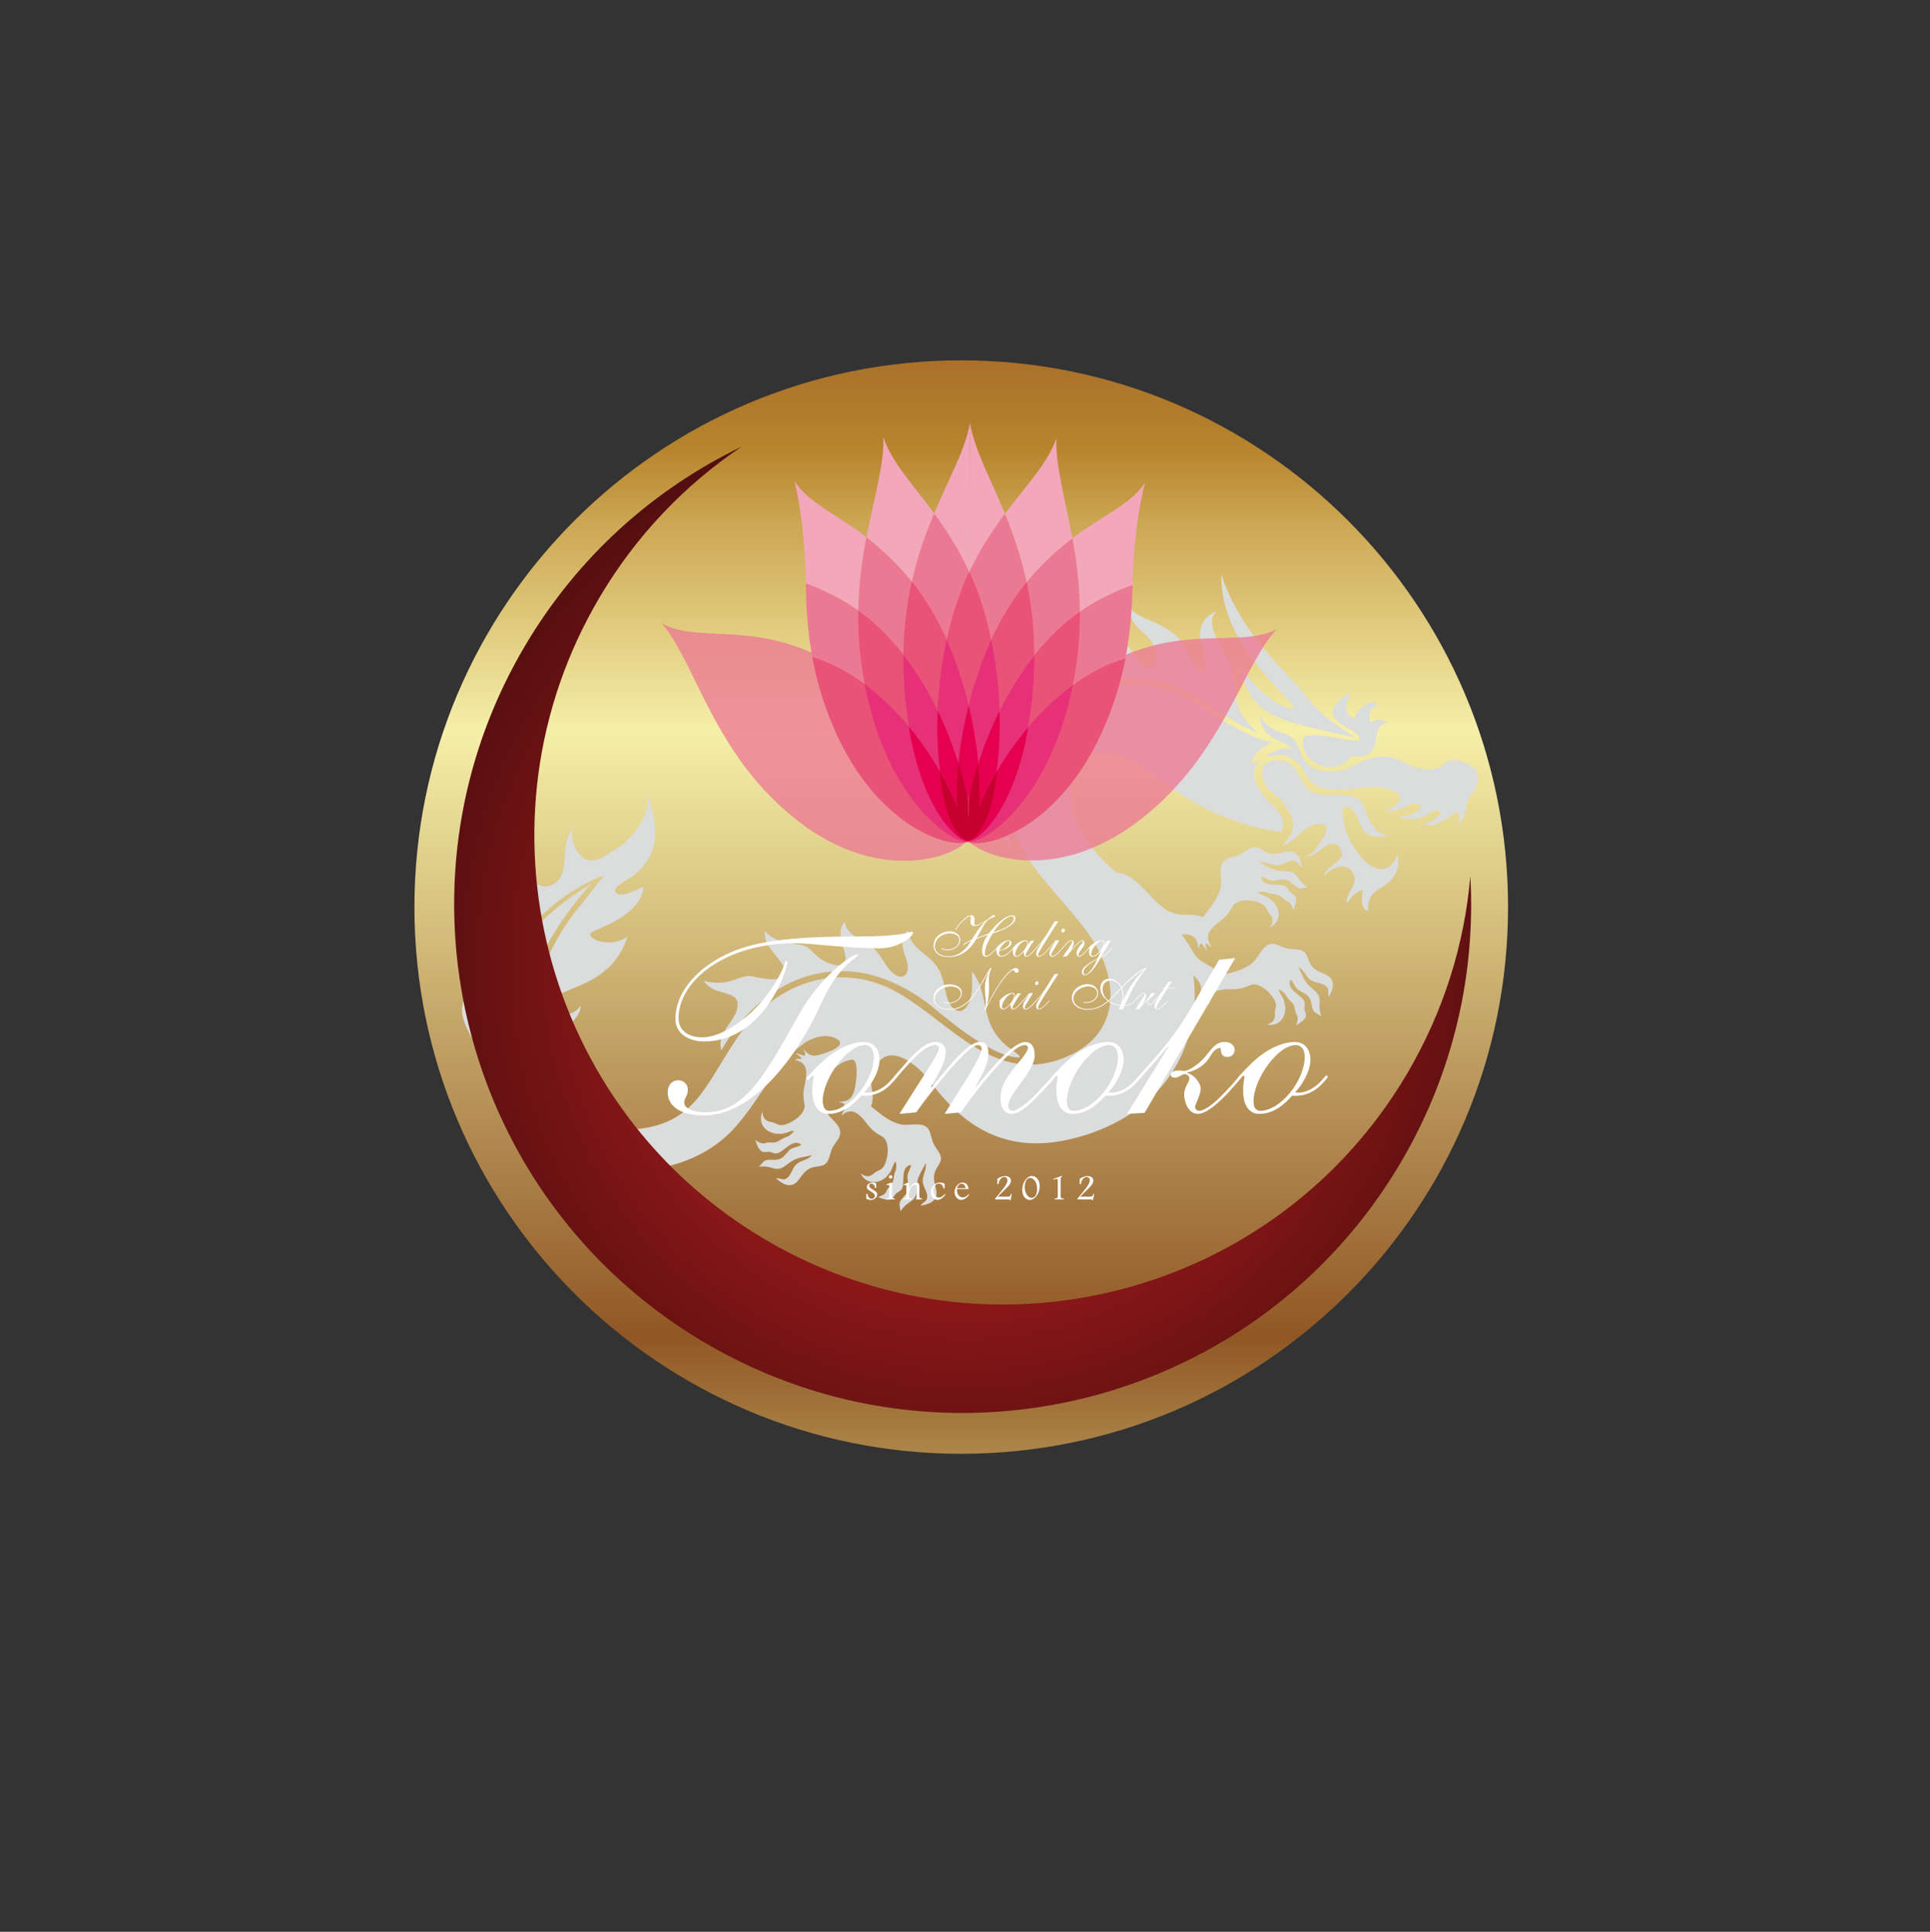
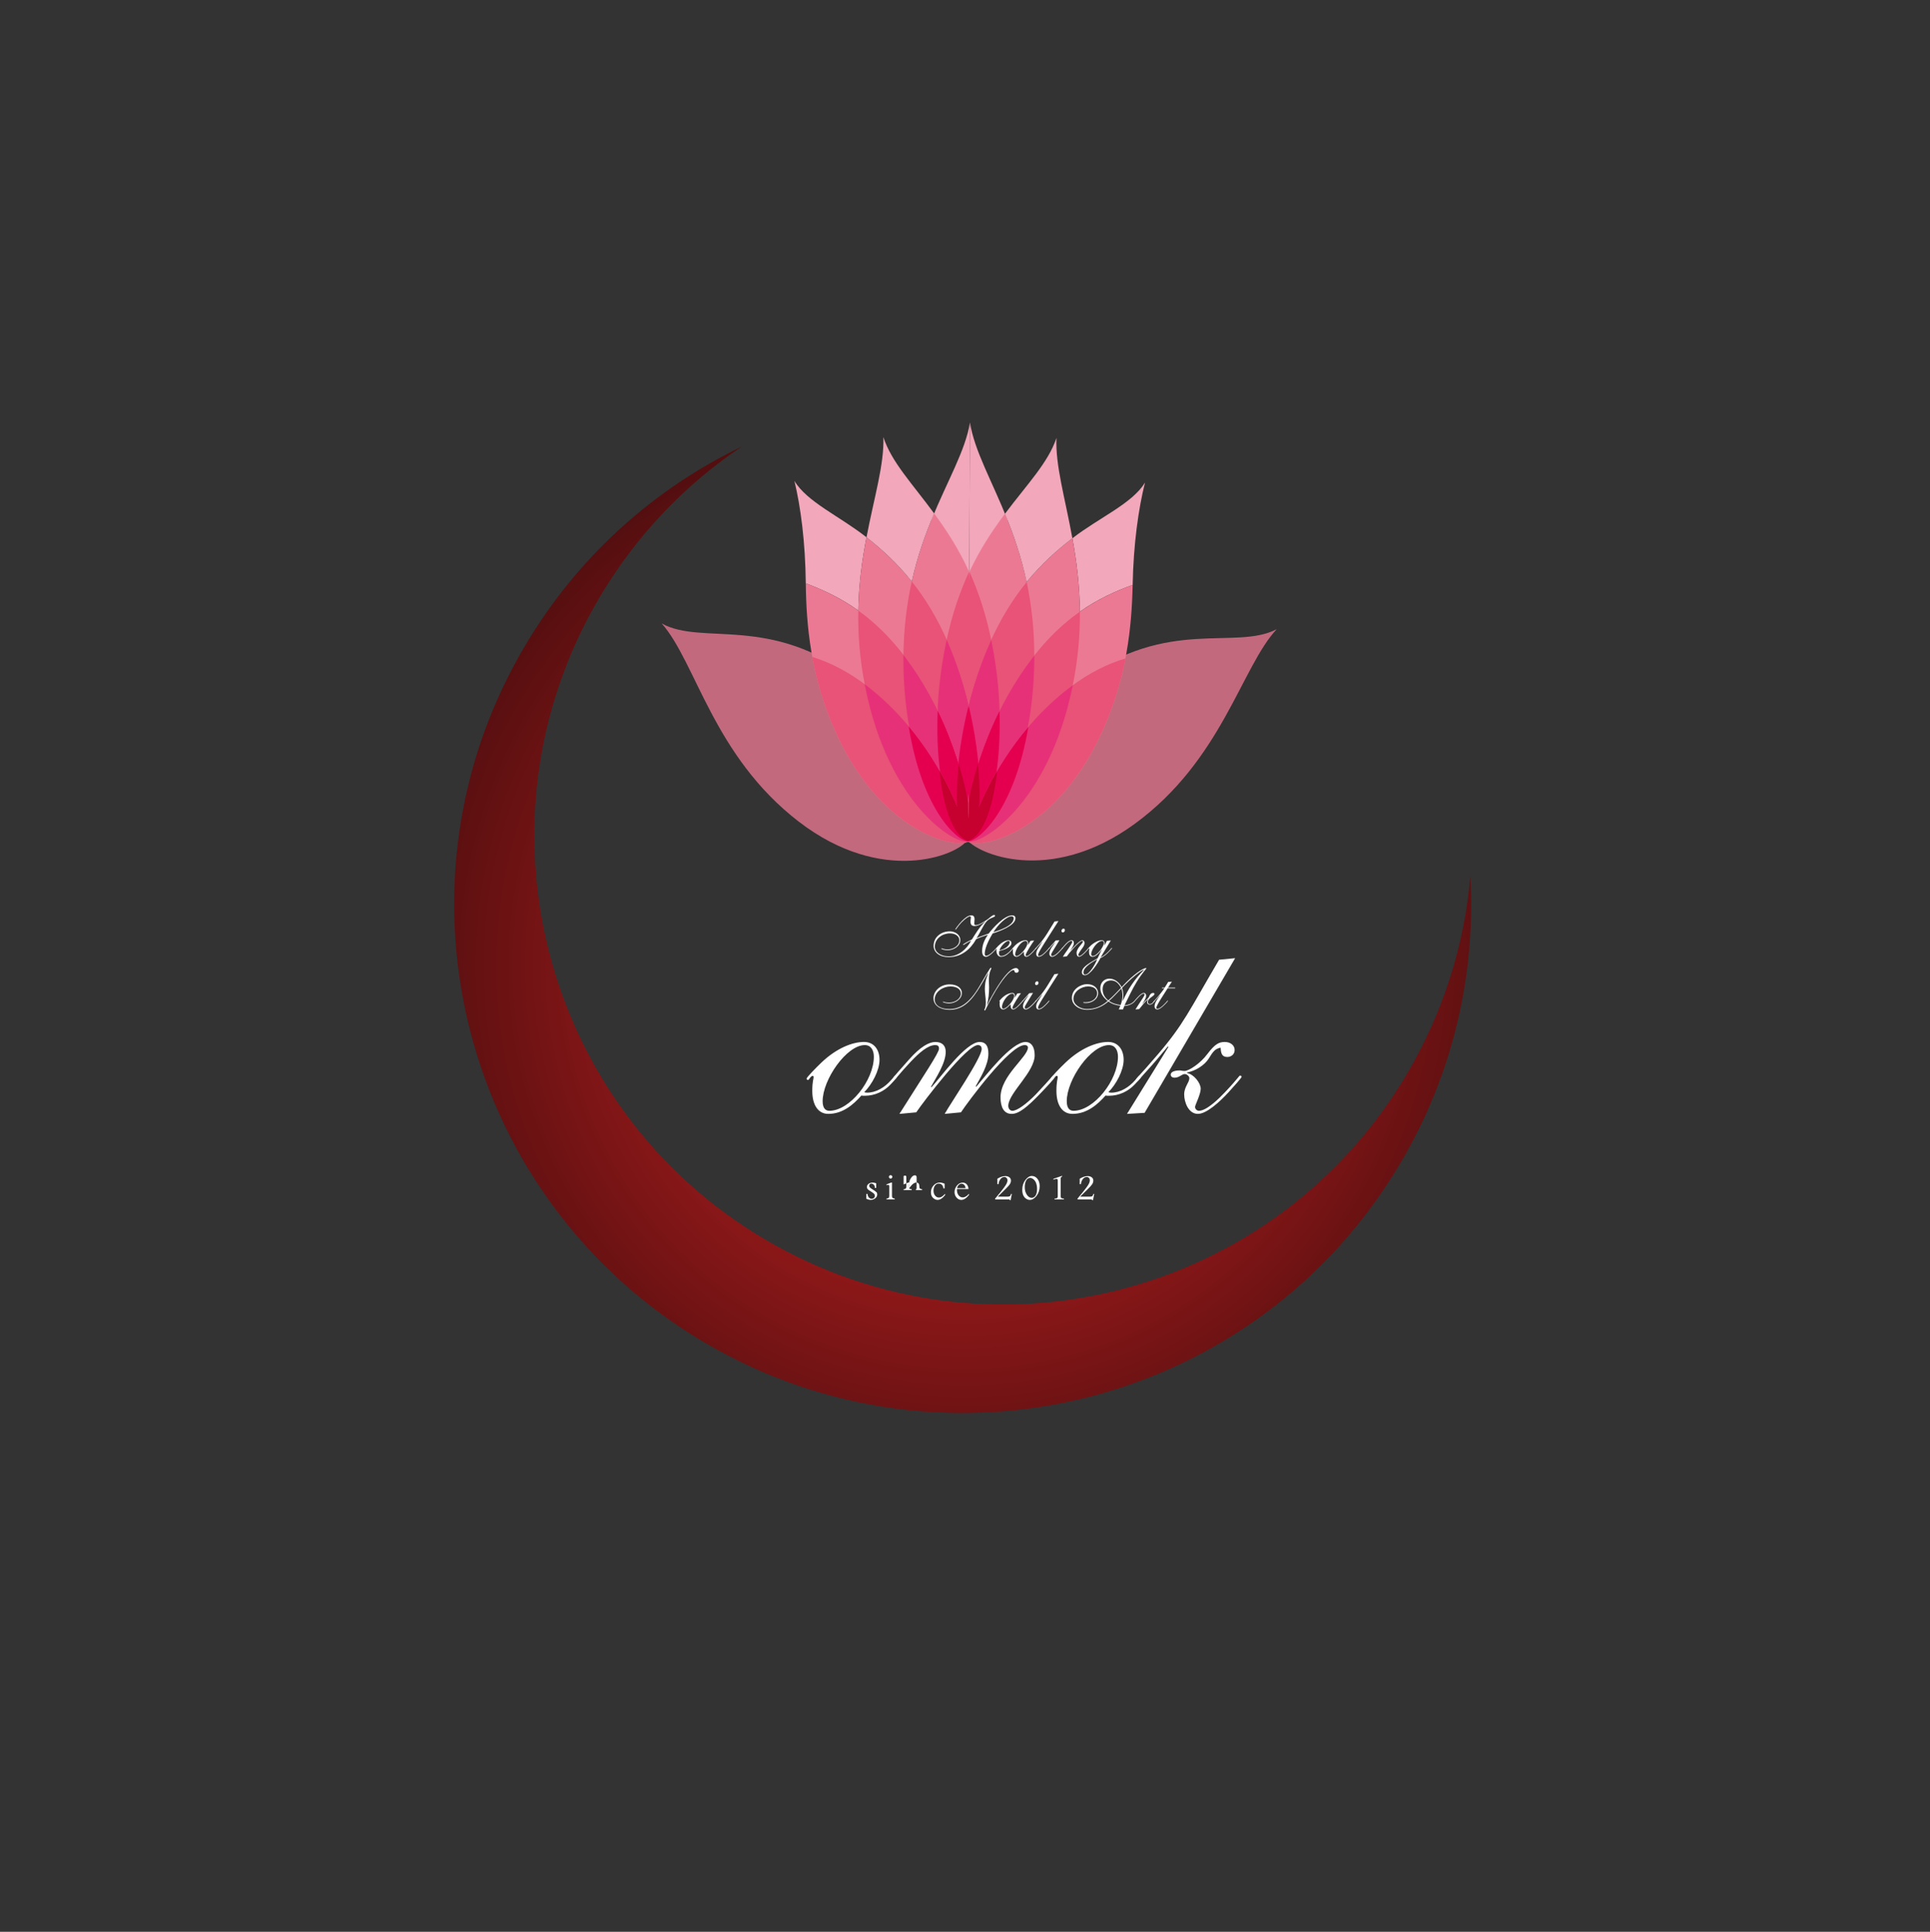
<svg xmlns="http://www.w3.org/2000/svg" xmlns:xlink="http://www.w3.org/1999/xlink" version="1.1" x="0px" y="0px" width="275.927px" height="276.229px" viewBox="0 0 275.927 276.229" style="enable-background:new 0 0 275.927 276.229;" xml:space="preserve">
  <rect x="0" y="0" width="275.927" height="276.229" fill="#333333" stroke="none" />
  <style type="text/css">
	.st0{clip-path:url(#SVGID_9_);fill:url(#SVGID_10_);stroke:#CCAA6D;stroke-width:2.776;stroke-miterlimit:2.613;}
	.st1{clip-path:url(#SVGID_11_);}
	.st2{clip-path:url(#SVGID_12_);fill:#DBDCDC;}
	.st3{clip-path:url(#SVGID_13_);fill:url(#SVGID_14_);}
	.st4{opacity:0.77;}
	.st5{clip-path:url(#SVGID_15_);}
	.st6{clip-path:url(#SVGID_16_);fill-rule:evenodd;clip-rule:evenodd;fill:#EC7993;}
	.st7{fill-rule:evenodd;clip-rule:evenodd;fill:#F2A7BB;}
	.st8{fill-rule:evenodd;clip-rule:evenodd;fill:#F3AFB8;}
	.st9{fill-rule:evenodd;clip-rule:evenodd;fill:#EE8FA6;}
	.st10{fill-rule:evenodd;clip-rule:evenodd;fill:#EC7993;}
	.st11{fill-rule:evenodd;clip-rule:evenodd;fill:#E85377;}
	.st12{fill-rule:evenodd;clip-rule:evenodd;fill:#E63178;}
	.st13{fill-rule:evenodd;clip-rule:evenodd;fill:#E4004F;}
	.st14{fill-rule:evenodd;clip-rule:evenodd;fill:#C6002F;}
	.st15{clip-path:url(#SVGID_17_);}
	.st16{clip-path:url(#SVGID_18_);fill-rule:evenodd;clip-rule:evenodd;fill:#EC7993;}
	.st17{fill:#FFFFFF;}
	.st18{clip-path:url(#SVGID_20_);fill:url(#SVGID_21_);stroke:#CCAA6D;stroke-width:2.776;stroke-miterlimit:2.613;}
	.st19{clip-path:url(#SVGID_23_);}
	.st20{clip-path:url(#SVGID_25_);fill:#DBDCDC;}
	.st21{clip-path:url(#SVGID_27_);fill:url(#SVGID_28_);}
	.st22{clip-path:url(#SVGID_30_);}
	.st23{clip-path:url(#SVGID_32_);fill-rule:evenodd;clip-rule:evenodd;fill:#EC7993;}
	.st24{clip-path:url(#SVGID_34_);}
	.st25{clip-path:url(#SVGID_36_);fill-rule:evenodd;clip-rule:evenodd;fill:#EC7993;}
</style>
  <defs>
</defs>
  <g>
    <g>
      <defs>
        <path id="SVGID_8_" d="M59.25,129.704c0,43.175,35.001,78.173,78.178,78.173c43.175,0,78.173-34.998,78.173-78.173     c0-43.178-34.999-78.178-78.173-78.178C94.251,51.526,59.25,86.526,59.25,129.704" />
      </defs>
      <clipPath id="SVGID_9_">
        <use xlink:href="#SVGID_8_" style="overflow:visible;" />
      </clipPath>
      <linearGradient id="SVGID_10_" gradientUnits="userSpaceOnUse" x1="-122.528" y1="764.21" x2="-122.119" y2="764.21" gradientTransform="matrix(0 -419.98 419.98 0 -320816.938 -51247.258)">
        <stop offset="0" style="stop-color:#B49255" />
        <stop offset="0.12" style="stop-color:#905724" />
        <stop offset="0.618" style="stop-color:#F5EFA9" />
        <stop offset="0.789" style="stop-color:#CCA653" />
        <stop offset="0.85" style="stop-color:#B7842D" />
        <stop offset="1" style="stop-color:#9C5B26" />
      </linearGradient>
-       <rect x="49.808" y="40.198" class="st0" width="171.882" height="171.885" />
    </g>
    <g>
      <g>
        <defs>
          <rect id="SVGID_6_" x="66.045" y="82.125" width="145.306" height="91.082" />
        </defs>
        <clipPath id="SVGID_11_">
          <use xlink:href="#SVGID_6_" style="overflow:visible;" />
        </clipPath>
        <g class="st1">
          <defs>
            <rect id="SVGID_7_" x="66.045" y="82.126" width="145.306" height="91.081" />
          </defs>
          <clipPath id="SVGID_12_">
            <use xlink:href="#SVGID_7_" style="overflow:visible;" />
          </clipPath>
-           <path class="st2" d="M68.572,141.67c-1.358-5.09-1.434-8.13,1.749-12.956c-0.328,5.352,1.344,4.631,2.712,2.5      c1.11-1.75,0.629-6.464,3.232-8.511c-2.05,2.707,1.276,5.393,3.399,3.306c1.913-1.886,0.173-5.512,2.469-7.828      c-0.955,1.182,0.182,3.936,1.418,4.579c1.563,0.818,3.034-0.463,4.349-1.237c2.369-1.408,5.008-4.746,4.756-7.823      c1.005,3.699,2.322,7.788-1.992,11.434c-0.764,0.637-3.763,1.899-2.333,2.671c0.732,0.393,2.928-0.633,3.648-1.03      c-0.131,3.349-4.553,5.304-7.141,6.399c-1.798,0.781,2.208,2.652,4.89,0.753c-1.749,5.217-5.683,6.529-8.878,7.856      c-3.639,1.318-1.739,3.637-0.134,3.339c1.011-0.203,1.543-0.351,2.302-1.326c0.046,1.696-2.305,3.248-3.286,4.408      c-1.256,1.515-1.698,4.214-1.291,6.043c-0.603-1.259-1.128-2.572-1.664-4.643c-0.323-1.177-0.554-2.04-0.656-4.147      c0.149-4.504,2.232-9.007,4.112-12.195c0.981-1.621,2.402-3.455,3.637-4.917c0.591-0.696,1.264-1.657,2.495-3.163      c-7.408,2.687-15.405,10.662-16.038,19.392c-0.062,1.791-0.102,4.119,0.287,5.872c0.27,1.207,0.642,2.901,1.421,4.842      c-1.074-1.201-2.917-3.803-4.085-6c-0.972-1.823-2.506-4.037-1.661-6.172c0.088,0.642,0.371,1.793,1.015,2.146      C68.308,145.772,69.344,144.686,68.572,141.67 M206.639,109.107c-0.978,1.126-3.059,1.088-4.409,0.597      c-1.294-0.477-2.428-1.206-3.355-1.404c-1.273-0.254-2.89,0.084-3.684,0.376c-1.353,0.501-2.535,1.464-3.977,1.598      c-1.261,0.125-2.872,0.086-3.962-0.751c-1.283-0.905-1.335-2.333-1.88-3.252c-0.503-0.754-1.222-1.266-2.073-1.481      c-0.955-0.252-3.122-1.337-3.055-2.787c-0.34,2.145,1.13,3.253,2.442,3.886c0.851,0.4,1.64,0.544,1.83,1.328      c-0.791-0.382-2.463-0.023-3.54,1.073c2.454-0.709,3.551-0.137,4.548,0.819c1.087,1.008,0.92,1.845,2.097,2.819      c2.005,1.667,5.476,0.785,7.938,0.658c0.894-0.044,1.757-0.027,2.62,0.134c2.346,0.591,2.196,1.566,1.598,2.182      c-0.407,0.437-1.203,0.8-1.828,0.892c1.253,0.409,2.141-0.049,3.028-0.436c0.533-0.236,1.321-0.821,1.965-0.209      c0.873,0.82-2.275,1.691-2.931,1.642c1.084,0.414,2.375,0.512,3.581-0.042c0.75-0.325,1.327-1.112,2.226-0.768      c0.492,0.242-0.843,1.5-2.372,2.017c3.745,0.432,5.358-4.157,5.159-0.117c1.437-1.806,0.642-2.99,1.705-4.207      c1.02-1.216,1.649-3.005,0.152-4.028C209.39,108.917,207.458,108.198,206.639,109.107 M195.694,107.773      c1.701-1.08,0.377-4.267,2.63-4.389c-0.773-0.588-1.558-0.615-2.372-0.062c-0.404-1.192-0.064-2.073,1.049-2.639      c-1.049-0.962-3.309,0.965-3.279,2.055c-2.137-0.634-0.986-2.642-0.55-3.846c-6.696,4.31,1.543,5.052,1.2,6.88      c-0.155,0.524-4.188-0.626-6.52-0.636c-0.919,0.04-1.481-0.059-1.575,0.821c-0.071,0.725,0.223,1.556,0.647,2.132      c0.846,1.172,2.512,1.781,3.874,1.541c0.818-0.129,1.541-0.351,2.486-1.547C194.13,108.282,194.947,108.258,195.694,107.773       M194.524,122.457c-0.904-1.115-1.976-2.778-2.219-4.197c-0.128-0.668-0.62-1.838-0.31-2.508      c0.374-0.79,1.239-0.224,1.589,0.263c0.659,0.892,0.747,2.135,1.531,2.917c0.75,0.787,2.325,0.967,3.27,0.416      c-0.683,0.027-1.321-0.296-1.751-0.79c-0.875-0.97-1.2-2.209-1.722-3.363c-1.127-2.466-5.1-1.02-7.113-1.799      c-1.174-0.453-1.52-1.651-2.147-2.611c-0.553-0.9-1.049-1.857-2.492-2.051c-3.78-0.264-2.837,2.999-1.824,4.067      c0.802,0.848,1.494,1.111,2.29,2.26c1.336,1.901,2.108,3.525-0.348,5.853c1.997-0.518,3.376-3.324,5.633-3.075      c1.379,0.14,0.453,1.729-0.003,2.293c-0.769,0.967-0.984,2.178-2.439,2.245c1.224,0.194,1.777-0.508,2.69-1.193      c0.815-0.607,2.006-0.837,2.556,0.24c0.92,1.693-2.163,2.255-2.427,3.814c1.063-1.252,3.569-2.221,4.301-0.065      c0.533,1.441-1.306,2.559-1.022,4.037c0.395-0.796,1.355-1.759,2.251-1.925c-0.121,0.801-0.369,2.736,0.773,2.958      c-0.018-1.436,0.213-2.264,1.439-3.033c1.024-0.652,3.443-1.936,2.761-4.989C198.1,126.186,195.263,123.335,194.524,122.457       M174.622,82.125c-0.313,10.305,10.214,17.694,10.4,19.224c-2.047,0.123-5.98-3.2-7.747-6.2      c1.359,7.716,6.087,7.908,16.62,10.352c-6.327-3.797-6.585-5.601-9.019-8.125C182.622,95.047,176.833,89.287,174.622,82.125       M188.785,139.022c-0.744-0.33-1.227-0.715-1.587-1.45c-0.247-0.576-0.339-1.272-0.957-1.589      c-0.604-0.336-1.49-0.198-2.17-0.349c-0.679-0.133-1.358-0.613-2.046-0.674c-1.346-0.111-1.97,1.696-2.744,2.498      c-0.948,0.976-2.565,1.482-3.93,1.797c-0.258,0.092-0.756,0.162-0.923,0.238c-1.078-1.752-2.712-1.457-3.778-3.239      c-0.695-1.167-1.13-1.862-1.716-2.594c0.45-0.109,0.887-0.096,1.4,0.116c1.021,0.528,0.917,1.43,0.981,1.979      c0.152-0.32,0.132-0.828,0.468-0.831c0.158,0.033,0.402,0.741,0.799,1.052c-0.176-0.383-0.292-0.743-0.179-1.159      c0.173,0.238,0.553,0.491,0.853,0.48c-0.481-0.446-0.923-1.373-0.175-2.327c0.369-0.481,1.072-1.035,1.367-1.275      c1.022-0.73,1.405-1.444,1.818-2.145c0.492-0.865,2.099-0.994,3.405-0.609c1.613,0.472,1.254,1.109,1.819,1.713      c0.611,0.653,0.586,1.262,0.043,1.97c1.175-0.581,1.582-1.733,1.03-2.898c-0.301-0.643-0.632-0.915-1.188-1.343      c-0.418-0.305-2.373-0.798-1.072-0.861c0.633-0.057,0.844,0.128,1.356,0.251c0.472,0.14,0.811,0.1,1.173,0.251      c0.437,0.185,0.797,0.715,1.207,0.871c0.586,0.226,0.644,0.637,0.887,1.24c0.193-0.551,0.577-1.44,0.264-1.949      c-0.187-0.264-0.592-0.438-0.805-0.687c-0.207-0.259-0.319-0.619-0.638-0.788c-0.887-0.49-3.174,0.286-3.444-1.276      c0.525-0.023,1.02,0.44,1.57,0.481c0.632,0.048,1.233-0.242,1.86-0.13c0.7,0.118,1.016,0.592,1.535,0.993      c0.597,0.447,0.966,0.151,1.689,0.124c-0.538-0.373-0.966-0.754-1.306-1.299c-0.825-1.308-1.537-0.895-2.928-1.118      c-1.027-0.155-1.725-0.761-2.676-1.165c1.127-0.207,1.727,0.62,2.901,0.355c0.667-0.136,1.274-0.612,1.942-0.591      c0.686,0.017,0.664,0.597,1.27,0.952c-0.16-0.694-0.319-1.55-0.926-2.01c-0.664-0.51-1.444-0.221-2.179-0.04      c-0.793,0.194-1.429,0.193-2.141-0.172c-0.556-0.298-1.042-0.797-1.728-0.673c-0.695,0.12-1.309,0.757-1.953,1.056      c-0.62,0.311-1.434,0.353-2.014,0.725c-1.142,0.724-0.519,2.535-0.664,3.641c-0.15,1.363-1.127,2.755-2,3.837      c-0.162,0.233-0.498,0.598-0.577,0.752c-1.941-0.743-2.697,0.035-4.612-0.733c-2.528-0.996-4.632-5.522-7.801-5.664      c-2.065-1.826-3.995-3.811-5.279-6.3c-1.602-3.128-2.182-8.328,1.591-10.318c3.596-1.901,8.348,1.989,11.217,4.266      c0.38,0.286,7.546,5.654,16.114,6.529c1.086-2.062-1.28-3.729-2.194-4.707c-0.929-1.052-2.916-3.873-0.793-5.45      c-0.241,0.087-1.203,0.278-1.415,0.357c0.501-1.238,1.218-2.096,2.98-2.918c-4.996-1.442-8.14-4.173-12.456-6.471      c-4.334-2.298-9.346-2.462-13.862-0.971c-7.17,2.364-12.412,8.698-11.434,16.498c1.01,7.591,7.388,12.366,11.58,18.251      c4.545,6.403,4.864,14.534-3.68,17.813c-9.702,3.703-15.93-4.892-23.338-9.256c-7.997-4.702-17.285-2.037-22.811,5.771      c-4.72,6.673-5.968,12.278-13.777,13.484c-5.907,0.914-11.132-1.314-13.926-6.438c-3.824-7.102-4.933-15.64,6.409-28.515      c-6.737,4.162-12.246,9.346-13.249,17.6c-0.905,7.333,1.67,15.432,7.874,19.817c6.925,4.887,17.15,4.674,23.831-0.579      c5.011-3.941,7.06-10.752,12.324-14.243c2.02-1.142,3.573-1.01,4.653-0.216c0.987,1.103-2.609,2.015-3.05,2.14      c-1.121,0.257-1.616-0.503-2.023-0.891c0.085,0.342,0.442,0.723,0.175,0.93c-0.138,0.079-0.788-0.302-1.291-0.294      c0.375,0.192,0.7,0.403,0.882,0.793c-0.292-0.081-0.75-0.037-0.963,0.175c0.655,0.042,1.582,0.46,1.616,1.682      c0.04,0.59-0.158,1.479-0.219,1.85c-0.319,1.21-0.167,2.013-0.036,2.795c0.182,0.99-0.984,2.109-2.223,2.652      c-1.54,0.68-1.689-0.036-2.503-0.144c-0.896-0.115-1.248-0.613-1.273-1.501c-0.523,1.19-0.121,2.349,1.049,2.9      c0.642,0.302,1.065,0.297,1.772,0.264c0.523-0.031,2.324-0.907,1.352-0.014c-0.406,0.435-0.708,0.432-1.169,0.651      c-0.472,0.231-0.702,0.456-1.084,0.576c-0.44,0.127-1.054-0.032-1.485,0.117c-0.592,0.19-0.914-0.084-1.464-0.409      c0.191,0.554,0.472,1.486,1.057,1.668c0.288,0.099,0.715-0.043,1.042,0.02c0.331,0.059,0.641,0.274,0.987,0.209      c1.011-0.196,2.284-2.254,3.49-1.24c-0.401,0.355-1.084,0.311-1.549,0.648c-0.484,0.364-0.771,0.968-1.336,1.292      c-0.617,0.339-1.143,0.175-1.804,0.212c-0.75,0.043-0.85,0.504-1.379,0.979c0.653-0.046,1.221-0.027,1.828,0.169      c1.472,0.479,1.749-0.288,2.971-1.006c0.879-0.534,1.813-0.517,2.8-0.82c-0.74,0.89-1.721,0.636-2.463,1.579      c-0.407,0.534-0.565,1.289-1.101,1.705c-0.542,0.424-0.882-0.039-1.584,0.07c0.556,0.43,1.227,0.991,1.988,0.955      c0.846-0.041,1.257-0.78,1.703-1.375c0.49-0.642,0.966-1.044,1.746-1.218c0.639-0.138,1.327-0.071,1.771-0.603      c0.446-0.526,0.528-1.421,0.814-2.049c0.295-0.639,0.893-1.193,1.093-1.854c0.419-1.28-1.206-2.277-1.824-3.206      c-0.758-1.138-0.899-2.828-0.907-4.225c-0.043-0.283,0-0.787-0.033-0.966c1.707-0.579,2.504-2.227,4.507-2.454      c1.148-0.124,0.585,4.245,0.097,5.028c-0.532,1.049-1.443,0.939-1.974,1.008c0.304,0.144,0.817,0.117,0.817,0.445      c-0.033,0.175-0.735,0.419-1.057,0.808c0.402-0.171,0.75-0.263,1.163-0.161c-0.234,0.154-0.51,0.541-0.489,0.853      c0.45-0.483,1.373-0.93,2.342-0.159c0.477,0.349,1.036,1.043,1.26,1.352c0.73,1.023,1.453,1.403,2.156,1.813      c0.844,0.493,0.987,2.111,0.589,3.412c-0.462,1.608-1.093,1.26-1.71,1.818c-0.668,0.626-1.273,0.58-1.986,0.021      c0.598,1.17,1.737,1.591,2.913,1.052c0.653-0.301,0.916-0.633,1.335-1.196c0.314-0.413,0.8-2.355,0.864-1.044      c0.073,0.619-0.128,0.838-0.267,1.323c-0.106,0.485-0.079,0.824-0.237,1.188c-0.194,0.43-0.705,0.804-0.878,1.215      c-0.222,0.569-0.647,0.648-1.236,0.872c0.545,0.204,1.452,0.58,1.958,0.263c0.244-0.156,0.424-0.573,0.679-0.795      c0.261-0.207,0.621-0.322,0.794-0.63c0.491-0.88-0.278-3.178,1.286-3.437c0.02,0.506-0.451,1.001-0.492,1.57      c-0.033,0.609,0.228,1.208,0.149,1.847c-0.143,0.69-0.613,1-1.019,1.542c-0.457,0.599-0.156,0.959-0.135,1.68      c0.374-0.525,0.764-0.957,1.315-1.298c1.297-0.815,0.898-1.537,1.112-2.927c0.164-1.03,0.774-1.711,1.185-2.671      c0.2,1.135-0.608,1.734-0.374,2.905c0.131,0.648,0.62,1.264,0.595,1.931c-0.003,0.691-0.594,0.67-0.954,1.254      c0.692-0.127,1.546-0.3,2.008-0.9c0.515-0.677,0.208-1.459,0.035-2.195c-0.176-0.788-0.179-1.408,0.193-2.128      c0.279-0.554,0.805-1.054,0.67-1.731c-0.115-0.694-0.77-1.303-1.055-1.933c-0.31-0.639-0.336-1.465-0.711-2.043      c-0.726-1.131-2.53-0.519-3.651-0.65c-1.355-0.146-2.736-1.125-3.806-2.02c-0.242-0.154-0.62-0.503-0.764-0.582      c0.736-1.931-0.503-3.043,0.275-4.967c0.492-1.265,2.033-4.209,6.284-0.636c1.221,1.009,2.311,2.563,3.101,3.544      c5.397,6.589,11.794,8.759,20.123,6.4c7.851-2.214,14.067-7.448,15.932-15.607c0.361-1.486,0.529-2.889,0.567-4.215      c0.03-1.133-0.041-2.211-0.22-3.266c0.275,0.217,0.702,0.696,0.932,1.089c0.503,1.071-0.137,1.705-0.41,2.181      c0.281-0.148,0.589-0.585,0.855-0.371c0.102,0.121-0.129,0.841-0.011,1.323c0.102-0.414,0.248-0.759,0.568-1.025      c0.012,0.282,0.143,0.726,0.41,0.898c-0.118-0.651,0.079-1.646,1.289-1.945c0.554-0.163,1.443-0.185,1.841-0.178      c1.266,0.041,1.994-0.279,2.738-0.594c0.917-0.376,2.248,0.509,3.059,1.601c1.005,1.355,0.342,1.648,0.413,2.474      c0.078,0.9-0.32,1.352-1.175,1.562c1.264,0.273,2.301-0.399,2.594-1.645c0.146-0.681,0.039-1.109-0.128-1.789      c-0.125-0.502-1.397-2.084-0.301-1.327c0.516,0.334,0.557,0.614,0.879,1.023c0.321,0.39,0.594,0.578,0.808,0.908      c0.208,0.418,0.199,1.057,0.431,1.432c0.284,0.541,0.105,0.901-0.077,1.522c0.489-0.312,1.347-0.789,1.406-1.378      c0.009-0.312-0.2-0.703-0.216-1.027c-0.033-0.339,0.129-0.696-0.015-1.023c-0.416-0.934-2.706-1.724-1.959-3.11      c0.424,0.285,0.521,0.967,0.938,1.336c0.492,0.418,1.118,0.565,1.546,1.034c0.492,0.526,0.45,1.074,0.629,1.72      c0.204,0.721,0.677,0.711,1.265,1.132c-0.204-0.623-0.316-1.188-0.241-1.818c0.131-1.545-0.689-1.65-1.643-2.691      c-0.717-0.743-0.902-1.645-1.403-2.539c1.013,0.52,0.989,1.535,2.079,2.054c0.615,0.282,1.396,0.278,1.9,0.711      c0.532,0.435,0.17,0.869,0.41,1.516c0.311-0.633,0.714-1.413,0.507-2.141C190.273,139.566,189.462,139.332,188.785,139.022       M175.361,93.879c-0.683-1.195-3.396-5.243-1.298-6.502c-2.229,0.778-3.077,2.702-2.117,5.35      c0.343,0.952,0.913,5.899-1.613,1.627c-0.572-1.035-1.096-2.26-1.877-3.122c-0.914-0.986-2.264-1.733-3.463-2.272      c-1.136-0.525-3.228-1.159-3.639-2.492c0.121,2.244,0.899,2.999,2.532,4.385c0.955,0.827,2.506,3.568,0.785,4.549      c-1.305,0.745-2.489-2.06-3.238-2.761c-1.2-1.155-2.887-1.306-4.471-1.342c-2.178-0.074-3.955,0-5.859-1.204      c1.001,1.843,1.998,2.242,3.876,2.913c1.247,0.437,3.232,1.885,1.525,3.226c-1.49,1.172-3.271-0.32-4.562-0.957      c-1.825-0.878-3.824-0.705-5.584,0.25c-1.909,1.037-3.103,1.879-5.382,1.961c0.436,1.052,2.638,0.936,3.595,0.833      c1.484-0.161,2.316-0.19,3.563,0.424c1.962,1.208-2.714,2.198-4.437,2.277c-2.46,0.109-4.337,1.456-5.496,3.582      c-0.497,0.938-0.648,2.362-1.531,3.023c2-0.183,2.448-1.027,3.88-2.211c0.934-0.797,2.992-0.923,2.723,0.894      c-0.214,1.54-2.207,2.138-3.335,2.838c-1.307,0.835-2.091,2.038-2.548,3.528c-0.58,2.029-0.156,3.614-3.292,4.306      c1.611,0.938,4.452,0.292,5.295-1.355c1.822-3.617,3.296,5.53,5.422,5.299c-2.635-4.315-2.087-9.378-1.203-12.197      c0.838-2.593,2.497-4.984,4.474-6.84c4.188-3.905,10.901-5.54,16.485-4.702c3.007,0.455,6.518,2.183,9.176,4.219      c1.758,1.284,5.207,3.116,6.033,3.373c-1.619-1.469-2.773-3.069-3.087-4.885C176.345,97.875,176.411,95.735,175.361,93.879       M138.937,138.89c0.049,1.484,0.21,3.248-0.472,4.618c-1.007,2.027-2.579,0.776-3.015-0.742      c-0.545-1.822-0.562-3.58-1.916-5.087c-1.355-1.516-3.554-2.372-3.704-4.671c-1.35,1.342-0.718,2.759-0.214,4.308      c0.583,1.731-0.367,3.215-2.05,1.733c-1.157-1.03-1.579-2.636-2.863-3.575c-1.359-1.03-3.689-1.801-3.916-3.593      c-2.199,1.716,2.519,7.114-1.739,6.028c-1.556-0.395-2.258-1.231-3.35-2.254c-1.245-1.172-4.099-0.115-6.34-2.51      c-0.367,2.823,3.979,4.735,2.503,6.409c-0.612,0.673-1.914,0.594-4.231,0.058c-1.85-0.431-3.16,1.643-7.03,0.623      c1.344,2.148,4.624,1.357,4.843,3.18c0.289,2.325-3.159,4.066-2.305,6.778c3.891-6.948,10.406-11.832,18.421-11.283      c4.103,0.274,8.146,2.251,11.35,4.746c1.371,1.042,8.671,7.642,12.878,7.545c0.246-0.655-3.25-1.519-4.489-5.557      C140.598,143.383,140.532,140.769,138.937,138.89" />
        </g>
      </g>
    </g>
    <g>
      <g>
        <defs>
          <path id="SVGID_5_" d="M75.004,92.439c-6.799,11.539-10.049,24.19-10.073,36.68v0.304c0.049,24.843,12.843,49.019,35.8,62.547      c34.587,20.378,79.145,8.859,99.525-25.73c7.578-12.861,10.74-27.099,9.953-40.96c-0.829,9.674-3.784,19.32-9.043,28.246      c-18.789,31.891-59.875,42.51-91.762,23.721c-31.89-18.791-42.51-59.874-23.721-91.766c5.261-8.925,12.266-16.183,20.327-21.599      C93.502,69.91,82.58,79.578,75.004,92.439" />
        </defs>
        <clipPath id="SVGID_13_">
          <use xlink:href="#SVGID_5_" style="overflow:visible;" />
        </clipPath>
        <radialGradient id="SVGID_14_" cx="137.964" cy="138.114" r="138.039" gradientUnits="userSpaceOnUse">
          <stop offset="0" style="stop-color:#DD2526" />
          <stop offset="0.92" style="stop-color:#040102" />
          <stop offset="1" style="stop-color:#040102" />
        </radialGradient>
        <polyline class="st3" points="173.361,276.229 275.927,102.134 102.562,0 0,174.094 173.361,276.229    " />
      </g>
    </g>
    <g class="st4">
      <g>
        <defs>
          <rect id="SVGID_3_" x="138.193" y="89.971" width="44.333" height="33.068" />
        </defs>
        <clipPath id="SVGID_15_">
          <use xlink:href="#SVGID_3_" style="overflow:visible;" />
        </clipPath>
        <g class="st5">
          <defs>
            <rect id="SVGID_4_" x="138.193" y="89.971" width="44.333" height="33.068" />
          </defs>
          <clipPath id="SVGID_16_">
            <use xlink:href="#SVGID_4_" style="overflow:visible;" />
          </clipPath>
          <path class="st6" d="M154.529,97.285c-7.018,5.119-11.929,11.917-14.714,17.3l-1.622,5.395      c1.318,2.034,11.832,6.704,24.007-2.158c12.495-9.114,15.265-22.428,20.327-27.852C176.587,93.058,167.02,88.197,154.529,97.285      " />
        </g>
      </g>
    </g>
    <path class="st7" d="M161.932,83.638c0.123-5.916,0.829-10.901,1.768-14.637c-1.845,3.021-6.5,4.97-10.386,7.969   c0.58,3.155,1.042,6.631,1.074,10.492C156.981,85.637,159.542,84.511,161.932,83.638" />
    <path class="st8" d="M138.39,120.259c0.009-0.012,0.03-0.026,0.049-0.052c1.345-1.001,2.8-7.661,0.044-19.342L138.39,120.259z" />
    <path class="st9" d="M138.39,120.259c0,0,0.009,0,0.021-0.012c1.868-0.65,6.717-11.558,3.37-28.392   c-0.785-3.974-1.918-7.305-3.206-10.183L138.39,120.259z" />
    <path class="st7" d="M144.059,74.392c-2.24-5.645-4.749-9.921-5.384-13.976l-0.106,22.385L144.059,74.392z" />
    <path class="st9" d="M138.39,120.259c0,0,0.009,0,0.021-0.012c1.868-0.65,6.717-11.558,3.37-28.392   c-0.785-3.974-1.918-7.305-3.206-10.195L138.39,120.259z" />
    <path class="st8" d="M138.39,120.259c0.009-0.012,0.03-0.026,0.049-0.052c1.345-1.001,2.8-7.661,0.044-19.342L138.39,120.259z" />
    <path class="st10" d="M138.39,120.286c1.926-0.002,9.397-8.781,9.482-26.187c0.042-8.8-2.005-15.328-4.193-20.635   c-1.754,2.339-3.555,5.026-5.104,8.344L138.39,120.286z" />
    <path class="st11" d="M138.39,120.259c0,0,0.009,0,0.021-0.012c1.868-0.65,6.717-11.558,3.37-28.392   c-0.776-3.933-1.9-7.251-3.185-10.116c-0.009,0.014-0.021,0.039-0.021,0.067L138.39,120.259z" />
    <path class="st8" d="M138.39,120.259c0.009-0.012,0.03-0.026,0.049-0.052c1.345-1.001,2.8-7.661,0.044-19.342L138.39,120.259z" />
    <path class="st10" d="M138.39,120.315c1.951,0.506,11.438-5.3,14.91-21.982c1.774-8.479,1.09-15.482,0.015-21.363   c-3.988,3.079-8.386,7.283-11.776,14.898c-1.33,3.013-2.333,6.024-3.057,8.943L138.39,120.315z" />
    <path class="st11" d="M138.39,120.286c1.926-0.002,9.397-8.781,9.482-26.187c0.02-4.065-0.415-7.662-1.087-10.87   c-1.883,2.297-3.666,5.106-5.245,8.639c-1.33,3.013-2.333,6.024-3.057,8.943L138.39,120.286z" />
    <path class="st12" d="M138.39,120.259c0,0,0.009,0,0.021-0.012c1.868-0.65,6.717-11.558,3.37-28.392   c-0.017-0.121-0.047-0.229-0.074-0.351c-0.058,0.121-0.108,0.243-0.167,0.363c-1.33,3.013-2.333,6.024-3.057,8.943L138.39,120.259z   " />
    <path class="st10" d="M138.39,120.353c1.929,1.043,12.743-1.256,19.326-16.057c3.375-7.614,4.088-14.612,4.216-20.659   c-4.46,1.627-9.53,4.191-14.296,10.391c-5.283,6.898-8.067,14.807-9.218,20.757L138.39,120.353z" />
    <path class="st11" d="M138.39,120.315c1.951,0.506,11.438-5.3,14.91-21.982c0.822-3.925,1.118-7.529,1.087-10.87   c-2.257,1.586-4.541,3.695-6.752,6.567c-5.283,6.898-8.067,14.807-9.218,20.757L138.39,120.315z" />
    <path class="st12" d="M138.39,120.286c1.926-0.002,9.397-8.781,9.482-26.187c0-0.121,0-0.242,0-0.377   c-0.087,0.108-0.164,0.214-0.237,0.308c-5.283,6.898-8.067,14.807-9.218,20.757L138.39,120.286z" />
    <path class="st13" d="M138.39,120.259c0,0,0.009,0,0.021-0.012c1.494-0.517,4.87-6.35,4.48-18.596   c-2.319,4.657-3.736,9.304-4.474,13.135L138.39,120.259z" />
    <path class="st11" d="M138.39,120.353c1.929,1.043,12.743-1.256,19.326-16.057c1.567-3.534,2.56-6.92,3.189-10.15   c-2.497,0.752-5.112,2.013-7.824,4.052c-8.767,6.595-13.458,16.619-14.691,21.991V120.353z" />
    <path class="st12" d="M138.39,120.315c1.951,0.506,11.438-5.3,14.91-21.982c0.027-0.121,0.052-0.225,0.074-0.345   c-0.105,0.065-0.199,0.133-0.293,0.212c-8.767,6.595-13.458,16.619-14.691,21.991V120.315z" />
    <path class="st13" d="M138.39,120.286c1.534-0.003,6.6-4.382,8.629-16.335c-4.923,5.784-7.719,12.274-8.629,16.226V120.286z" />
    <path class="st14" d="M138.39,120.259c0,0,0.009,0,0.021-0.012c1.119-0.385,3.283-2.267,4.143-10   c-2.211,3.784-3.584,7.387-4.164,9.943V120.259z" />
    <path class="st13" d="M138.39,120.259c0.009-0.012,0.03-0.026,0.049-0.052c1.345-1.001,2.8-7.661,0.044-19.342L138.39,120.259z" />
    <path class="st14" d="M138.39,120.259c0.009-0.012,0.03-0.026,0.049-0.052c1.008-0.749,2.062-3.197,1.385-10.954   c-0.621,1.956-1.084,3.817-1.406,5.532L138.39,120.259z" />
    <path class="st14" d="M138.39,120.259c0.021-0.026,0.049-0.068,0.068-0.095c0.588-0.759,0.693-0.612-0.044-4.975L138.39,120.259z" />
    <path class="st7" d="M153.315,76.97c-1.045-5.759-2.448-10.434-2.275-14.348c-1.189,3.548-4.197,6.619-7.361,10.842   c1.174,2.849,2.308,6.046,3.093,9.765C148.934,80.585,151.182,78.608,153.315,76.97" />
    <path class="st7" d="M115.201,83.413c-0.067-5.916-0.724-10.908-1.628-14.653c1.816,3.038,6.454,5.033,10.308,8.068   c-0.61,3.15-1.106,6.621-1.171,10.482C120.135,85.46,117.582,84.308,115.201,83.413" />
    <path class="st8" d="M138.39,120.259c-0.009-0.012-0.027-0.026-0.047-0.052c-1.335-1.014-2.732-7.687,0.14-19.342L138.39,120.259z" />
    <path class="st9" d="M138.39,120.259c0,0-0.009,0-0.018-0.012c-1.865-0.669-6.611-11.623-3.101-28.423   c0.823-3.966,1.989-7.287,3.305-10.152L138.39,120.259z" />
    <path class="st7" d="M133.163,74.339c2.296-5.622,4.844-9.875,5.513-13.922L138.569,82.8L133.163,74.339z" />
    <path class="st9" d="M138.39,120.259c0,0-0.009,0-0.018-0.012c-1.865-0.669-6.611-11.623-3.101-28.423   c0.823-3.966,1.989-7.287,3.305-10.164L138.39,120.259z" />
    <path class="st8" d="M138.39,120.259c-0.009-0.012-0.027-0.026-0.047-0.052c-1.335-1.014-2.732-7.687,0.14-19.342L138.39,120.259z" />
    <path class="st10" d="M138.39,120.286c-1.924-0.02-9.315-8.872-9.23-26.28c0.042-8.797,2.153-15.303,4.39-20.591   c1.733,2.355,3.51,5.061,5.025,8.393L138.39,120.286z" />
    <path class="st11" d="M138.39,120.259c0,0-0.009,0-0.018-0.012c-1.865-0.669-6.611-11.623-3.101-28.423   c0.814-3.926,1.97-7.233,3.286-10.085c0.011,0.014,0.018,0.039,0.018,0.067l0.313,8.734l-0.405,10.312L138.39,120.259z" />
    <path class="st8" d="M138.39,120.259c-0.009-0.012-0.027-0.026-0.047-0.052c-1.335-1.014-2.732-7.687,0.14-19.342L138.39,120.259z" />
    <path class="st10" d="M138.39,120.315c-1.956,0.485-11.391-5.409-14.697-22.124c-1.695-8.497-0.945-15.495,0.188-21.363   c3.958,3.116,8.312,7.364,11.631,15.011c1.306,3.024,2.278,6.045,2.971,8.972L138.39,120.315z" />
    <path class="st11" d="M138.39,120.286c-1.924-0.02-9.315-8.872-9.23-26.28c0.021-4.064,0.489-7.655,1.192-10.857   c1.857,2.315,3.616,5.141,5.16,8.69c1.306,3.024,2.278,6.045,2.971,8.972L138.39,120.286z" />
    <path class="st12" d="M138.39,120.259c0,0-0.009,0-0.018-0.012c-1.865-0.669-6.611-11.623-3.101-28.423   c0.018-0.121,0.05-0.229,0.079-0.348c0.058,0.12,0.106,0.242,0.163,0.363c1.306,3.024,2.278,6.045,2.971,8.972L138.39,120.259z" />
    <g class="st4">
      <g>
        <defs>
          <rect id="SVGID_1_" x="94.599" y="89.147" width="43.565" height="33.944" />
        </defs>
        <clipPath id="SVGID_17_">
          <use xlink:href="#SVGID_1_" style="overflow:visible;" />
        </clipPath>
        <g class="st15">
          <defs>
            <rect id="SVGID_2_" x="94.599" y="89.147" width="43.565" height="33.944" />
          </defs>
          <clipPath id="SVGID_18_">
            <use xlink:href="#SVGID_2_" style="overflow:visible;" />
          </clipPath>
          <path class="st16" d="M122.402,97.165c6.885,5.292,11.63,12.213,14.275,17.665l1.487,5.431c-1.371,2.002-12,6.406-23.946-2.758      c-12.265-9.427-14.699-22.806-19.619-28.356C100.458,92.383,110.144,87.765,122.402,97.165" />
        </g>
      </g>
    </g>
    <path class="st10" d="M138.39,120.353c-1.941,1.026-12.729-1.377-19.171-16.242c-3.305-7.647-3.951-14.65-4.018-20.7   c4.447,1.672,9.49,4.283,14.199,10.53c5.215,6.944,7.927,14.883,9.018,20.844L138.39,120.353z" />
    <path class="st11" d="M138.39,120.315c-1.956,0.485-11.391-5.409-14.697-22.124c-0.788-3.934-1.048-7.542-0.983-10.881   c2.24,1.606,4.503,3.737,6.69,6.631c5.215,6.945,7.927,14.884,9.018,20.845L138.39,120.315z" />
    <path class="st12" d="M138.39,120.286c-1.924-0.02-9.315-8.872-9.23-26.28c0-0.119,0-0.24,0-0.374   c0.088,0.108,0.164,0.215,0.24,0.31c5.215,6.945,7.927,14.884,9.018,20.846L138.39,120.286z" />
    <path class="st13" d="M138.39,120.259c0,0-0.009,0-0.018-0.012c-1.491-0.531-4.814-6.396-4.307-18.64   c2.278,4.68,3.654,9.342,4.352,13.179L138.39,120.259z" />
    <path class="st11" d="M138.39,120.353c-1.941,1.026-12.729-1.377-19.171-16.242c-1.534-3.548-2.494-6.944-3.092-10.18   c2.488,0.777,5.096,2.062,7.785,4.126c8.702,6.682,13.3,16.75,14.479,22.133V120.353z" />
    <path class="st12" d="M138.39,120.315c-1.956,0.485-11.391-5.409-14.697-22.124c-0.03-0.12-0.049-0.228-0.079-0.347   c0.108,0.067,0.203,0.134,0.298,0.213c8.702,6.682,13.288,16.749,14.479,22.133V120.315z" />
    <path class="st13" d="M138.39,120.286c-1.531-0.018-6.557-4.443-8.474-16.417c4.869,5.831,7.602,12.348,8.474,16.308V120.286z" />
    <path class="st14" d="M138.39,120.259c0,0-0.009,0-0.018-0.012c-1.119-0.396-3.265-2.298-4.049-10.042   c2.175,3.807,3.517,7.422,4.067,9.985V120.259z" />
    <path class="st13" d="M138.39,120.259c-0.009-0.012-0.027-0.026-0.047-0.052c-1.335-1.014-2.732-7.687,0.14-19.342l0.399,8.882   l-0.462,4.691L138.39,120.259z" />
    <path class="st14" d="M138.39,120.259c-0.009-0.012-0.027-0.026-0.047-0.052c-1.002-0.756-2.033-3.219-1.28-10.967   c0.604,1.96,1.046,3.829,1.355,5.545L138.39,120.259z" />
    <path class="st14" d="M138.39,120.259c-0.018-0.026-0.047-0.068-0.067-0.095c-0.578-0.766-0.683-0.621,0.091-4.975L138.39,120.259z   " />
    <path class="st14" d="M138.39,120.259c-0.009-0.012-0.027-0.026-0.047-0.052c-0.715-0.542-1.462-0.345-1.535-4.933   c0.765,1.856,1.294,3.533,1.582,4.916V120.259z" />
    <path class="st7" d="M123.881,76.828c1.1-5.748,2.547-10.409,2.412-14.325c1.154,3.559,4.137,6.659,7.258,10.912   c-1.201,2.836-2.368,6.024-3.198,9.735C128.231,80.485,125.998,78.488,123.881,76.828" />
-     <path class="st17" d="M114.133,145.223c3.254-5.843,7.728-8.765,8.431-8.765c0.109,0,0.109,0.111,0.109,0.148   c0,0.26-2.811,1.368-5.287,6.917c-2.922,6.545-9.209,15.974-16.79,15.974c-3.071,0-5.139-1.182-5.139-3.327   c0-0.85,0.516-1.701,1.516-1.701c0.776,0,1.37,0.592,1.37,1.368c0,0.888-0.519,1.148-0.519,1.812c0,0.887,1.406,1.405,2.958,1.405   C106.329,159.054,109.065,154.319,114.133,145.223 M97.01,145.592c0,1.885,1.592,2.738,3.365,2.738   c3.514,0,8.173-3.883,10.576-7.989c1.403-2.368,1.185-2.923,1.517-2.923c0.073,0,0.112,0.037,0.112,0.149   c0,0.886-3.218,11.354-11.946,11.354c-1.961,0-4.068-0.999-4.068-3.182c0-4.178,3.475-7.431,7.21-9.245   c3.661-1.775,8.577-2.588,18.896-2.588c6.472,0,7.248-0.666,7.692-0.666c0.112,0,0.149,0,0.149,0.185   c0,0.481-1.999,2.182-4.845,2.182c-4.328,0-9.947-0.74-11.908-0.74C103.519,134.869,97.01,140.342,97.01,145.592" />
    <path class="st17" d="M123.562,156.169c0.073,0.037,0.185,0.074,0.404,0.074c1.257,0,2.516-0.739,3.443-1.812   c0.478-0.555,0.516-0.63,0.627-0.63c0.149,0,0.184,0.074,0.184,0.185c0,0.074-0.074,0.22-0.923,1.111   c-0.925,0.96-2.219,1.588-3.661,1.588c-0.258,0-0.371,0-0.48-0.037c-1.148,1.296-2.664,2.627-4.735,2.627   c-1.476,0-2.292-1.294-2.292-3.292c0-1.332,0.187-1.702,0.187-1.923c0-0.149-0.041-0.223-0.112-0.223   c-0.298,0-0.556,0.592-0.665,0.592c-0.112,0-0.225-0.075-0.225-0.187c0-0.183,1.26-1.481,2.147-2.33   c2.144-2.034,4.401-2.921,6.065-2.921c1.405,0,2.217,1.072,2.217,2.552C125.743,153.063,124.671,155.06,123.562,156.169    M123.635,149.438c-2.588,0-6.026,4.919-6.026,8.027c0,1.034,0.444,1.369,0.96,1.369c2.92,0,6.362-4.365,6.362-7.731   C124.93,150.215,124.559,149.438,123.635,149.438" />
    <path class="st17" d="M135.061,159.276c0.74-1.368,5.288-7.987,5.288-9.283c0-0.331-0.149-0.518-0.481-0.555   c-1.552-0.184-7.801,8.027-8.875,9.616l-2.404,0.223c3.587-5.695,5.658-8.729,5.658-9.32c0-0.407-0.185-0.519-0.554-0.519   c-1.034,0-2.295,1.109-3.514,2.404c-1.737,1.851-2.108,2.479-2.254,2.479c-0.15,0-0.187-0.15-0.187-0.221   c0-0.112,0.814-1,2.184-2.554c1.699-1.923,2.919-2.552,3.806-2.552c0.928,0,1.479,0.481,1.479,1.405   c0,1.629-1.365,3.663-2.105,4.995l0.073,0.072c1.294-1.404,4.917-6.472,6.878-6.472c0.812,0,1.256,0.481,1.256,1.665   c0,1.626-1.145,3.44-1.81,4.659l0.073,0.075c1.294-1.48,4.99-6.399,7.06-6.399c0.703,0,1.294,0.555,1.294,1.885   c0,2.404-3.585,5.252-3.771,7.137c-0.036,0.409,0.185,0.817,0.592,0.817c0.667,0,1.997-0.963,3.365-2.368   c2.478-2.626,2.33-2.663,2.515-2.663c0.109,0,0.185,0.037,0.185,0.185c0,0.184-1.148,1.406-2.109,2.404   c-1.847,1.923-3.033,2.885-4.068,2.885c-1.109,0-1.589-0.961-1.589-2.367c0-3.107,3.92-5.769,3.92-7.137   c0-0.149-0.109-0.334-0.48-0.334c-2.108,0-8.096,8.099-9.097,9.616L135.061,159.276z" />
    <path class="st17" d="M158.464,156.169c0.076,0.037,0.187,0.074,0.41,0.074c1.257,0,2.515-0.739,3.438-1.812   c0.48-0.555,0.519-0.63,0.629-0.63c0.146,0,0.184,0.074,0.184,0.185c0,0.074-0.075,0.22-0.925,1.111   c-0.923,0.96-2.217,1.588-3.66,1.588c-0.26,0-0.369,0-0.481-0.037c-1.144,1.296-2.661,2.627-4.732,2.627   c-1.479,0-2.292-1.294-2.292-3.292c0-1.332,0.182-1.702,0.182-1.923c0-0.149-0.038-0.223-0.109-0.223   c-0.296,0-0.554,0.592-0.665,0.592c-0.112,0-0.225-0.075-0.225-0.187c0-0.183,1.259-1.481,2.147-2.33   c2.144-2.034,4.401-2.921,6.064-2.921c1.405,0,2.217,1.072,2.217,2.552C160.646,153.063,159.575,155.06,158.464,156.169    M158.539,149.438c-2.589,0-6.027,4.919-6.027,8.027c0,1.034,0.442,1.369,0.961,1.369c2.922,0,6.36-4.365,6.36-7.731   C159.833,150.215,159.463,149.438,158.539,149.438" />
    <path class="st17" d="M176.584,137.012l-12.942,22.115l-2.515,0.149l5.92-9.578l-0.076-0.075c-0.592,0.704-1.74,2.106-2.515,2.959   c-1.664,1.812-1.737,2.033-1.886,2.033c-0.076,0-0.149-0.072-0.149-0.221c0-0.223,0.334-0.371,3.144-3.661   c3.663-4.289,4.401-6.139,8.726-13.497L176.584,137.012z M174.512,149.81c-0.814,0.146-1.107,0.589-1.698,1.551   c-0.63,0.999-1.926,1.777-3.109,1.996v0.075c0.998,0.183,1.959,1.443,1.959,2.254c0,0.778-0.809,2.33-0.809,2.59   c0,0.296,0.258,0.557,0.553,0.557c1.145,0,2.995-1.888,3.699-2.628c2.032-2.144,2.032-2.403,2.181-2.403   c0.147,0,0.222,0.074,0.222,0.185c0,0.112-1.039,1.294-1.888,2.218c-1.294,1.405-3.142,3.071-4.363,3.071   c-1.367,0-1.96-1.702-1.96-2.775c0-1.107,0.74-1.7,0.74-2.33c0-0.295-0.371-0.59-0.665-0.59c-0.407,0-0.774,0.519-1.443,0.519   c-0.367,0-0.554-0.186-0.554-0.445c0-0.222,0.223-0.591,1.297-0.591c0.184,0,0.333,0.074,0.7,0.074c0.556,0,2.22-1.036,3.253-2.441   c1.072-1.405,1.631-1.702,2.481-1.702c0.811,0,1.405,0.48,1.405,1.146c0,0.63-0.519,0.999-1.039,0.999   C174.698,151.14,174.55,150.622,174.512,149.81" />
-     <path class="st17" d="M185.164,156.169c0.074,0.037,0.185,0.074,0.407,0.074c1.254,0,2.513-0.739,3.44-1.812   c0.478-0.555,0.516-0.63,0.627-0.63c0.147,0,0.185,0.074,0.185,0.185c0,0.074-0.076,0.22-0.923,1.111   c-0.926,0.96-2.219,1.588-3.661,1.588c-0.26,0-0.372,0-0.484-0.037c-1.145,1.296-2.658,2.627-4.732,2.627   c-1.479,0-2.292-1.294-2.292-3.292c0-1.332,0.184-1.702,0.184-1.923c0-0.149-0.036-0.223-0.109-0.223   c-0.298,0-0.556,0.592-0.665,0.592c-0.109,0-0.223-0.075-0.223-0.187c0-0.183,1.259-1.481,2.144-2.33   c2.146-2.034,4.399-2.921,6.067-2.921c1.405,0,2.217,1.072,2.217,2.552C187.345,153.063,186.274,155.06,185.164,156.169    M185.239,149.438c-2.589,0-6.027,4.919-6.027,8.027c0,1.034,0.444,1.369,0.96,1.369c2.92,0,6.362-4.365,6.362-7.731   C186.532,150.215,186.162,149.438,185.239,149.438" />
    <path class="st17" d="M139.649,134.127c0.235-0.127,1.405-0.534,1.712-0.645c0.566-0.772,2.228-2.593,3.332-2.593   c0.27,0,0.483,0.117,0.483,0.407c0,1.068-2.365,1.907-3.256,2.177c-0.307,0.502-1.136,1.942-1.136,2.918   c0,0.169,0.077,0.279,0.187,0.279c0.263,0,0.569-0.194,0.992-0.601c0.339-0.321,0.459-0.517,0.501-0.517   c0.024,0,0.043,0.014,0.043,0.043c0,0.032-0.279,0.354-0.62,0.667c-0.304,0.281-0.661,0.544-0.916,0.544   c-0.323,0-0.56-0.213-0.56-0.814c0-0.992,0.459-1.797,0.815-2.306l-0.018-0.017c-0.404,0.126-1.303,0.431-1.651,0.628   c-0.805,1.443-2.111,2.56-3.926,2.56c-1.256,0-2.152-0.644-2.152-1.62c0-1.271,1.109-2.062,2.311-2.062   c0.723,0,1.501,0.449,1.501,1.247c0,0.874-0.957,1.45-1.804,1.45c-0.449,0-0.905-0.152-0.905-0.21c0-0.045,0.024-0.061,0.058-0.061   c0.035,0,0.383,0.169,0.805,0.169c0.771,0,1.712-0.465,1.712-1.339c0-0.543-0.541-0.968-1.346-0.968   c-1.078,0-2.162,0.747-2.162,1.901c0,0.762,0.799,1.39,1.994,1.39c1.406,0,2.576-1.044,3.195-2.238   c-0.409,0.153-1.051,0.61-1.087,0.61c-0.03,0-0.065-0.008-0.065-0.043c0-0.085,0.73-0.491,1.271-0.755   c0.374-0.602,1.145-1.914,1.895-2.526l-0.015-0.016c-0.425,0.245-0.981,0.628-1.497,0.628c-0.398,0-0.586-0.205-0.586-0.602   c0-0.331,0.052-0.492,0.052-0.603c0-0.109-0.052-0.186-0.128-0.186c-0.121,0-0.525,0.17-1.206,0.865   c-0.574,0.602-0.778,1.034-0.838,1.034c-0.033,0-0.052-0.017-0.052-0.051c0-0.027,0.434-0.662,0.908-1.144   c0.484-0.493,0.932-0.84,1.391-0.84c0.354,0,0.449,0.279,0.449,0.55c0,0.194-0.035,0.322-0.035,0.56   c0,0.244,0.044,0.279,0.202,0.279c0.442,0,1.051-0.398,1.61-0.762c0.34-0.219,0.747-0.678,1.017-0.678   c0.076,0,0.134,0.026,0.134,0.102c0,0.248-0.627,0.229-1.151,0.754c-0.492,0.494-1.014,1.738-1.473,2.418L139.649,134.127z    M144.617,131.025c-0.714,0-1.935,1.186-2.594,2.272c0.712-0.229,2.901-0.889,2.901-1.985   C144.923,131.102,144.82,131.025,144.617,131.025" />
    <path class="st17" d="M142.861,135.975c-0.018,0.095-0.033,0.188-0.033,0.281c0,0.33,0.094,0.441,0.352,0.449   c0.231,0.008,0.673-0.16,1.189-0.67c0.333-0.337,0.416-0.49,0.451-0.49c0.024,0,0.041,0.017,0.041,0.052   c0,0.032-0.33,0.421-0.585,0.651c-0.424,0.391-0.756,0.551-1.154,0.56c-0.465,0.006-0.668-0.46-0.668-0.898   c0-0.128,0.024-0.221,0.024-0.244c0-0.02-0.006-0.02-0.006-0.02c-0.009,0.01-0.018,0.026-0.026,0.026   c-0.011,0-0.041-0.034-0.041-0.051c0-0.035,0.245-0.297,0.31-0.365c0.465-0.474,1.008-0.804,1.47-0.804   c0.254,0,0.421,0.169,0.421,0.408C144.606,135.493,143.359,135.874,142.861,135.975 M142.894,135.874   c0.56-0.068,1.458-0.551,1.458-1.162c0-0.109-0.058-0.161-0.167-0.161C143.734,134.551,143.013,135.399,142.894,135.874" />
    <path class="st17" d="M147.854,134.49c-0.237,0.29-1.222,1.8-1.222,2.096c0,0.067,0.035,0.118,0.147,0.118   c0.254,0,0.709-0.441,1.201-1.017c0.102-0.121,0.111-0.135,0.126-0.135c0.036,0,0.053,0.032,0.053,0.051   c0,0.016-0.27,0.322-0.466,0.535c-0.392,0.406-0.714,0.669-0.941,0.669c-0.231,0-0.374-0.118-0.374-0.585   c0-0.06,0.011-0.111,0.011-0.153c-0.255,0.253-0.731,0.737-1.052,0.737c-0.434,0-0.534-0.39-0.534-0.773   c0-0.134,0.018-0.262,0.042-0.398c-0.015,0-0.035,0.028-0.052,0.028c-0.017,0-0.033-0.028-0.033-0.045   c0-0.035,0.026-0.043,0.135-0.176c0.459-0.562,1.147-0.993,1.731-0.993c0.254,0,0.363,0.185,0.363,0.415   c0,0.093-0.009,0.18-0.024,0.229l0.015,0.019c0.307-0.484,0.289-0.594,0.468-0.602L147.854,134.49z M145.336,136.704   c0.489,0,1.551-1.222,1.551-1.847c0-0.17-0.085-0.306-0.261-0.306c-0.688,0-1.484,1.274-1.484,1.881   C145.142,136.594,145.203,136.704,145.336,136.704" />
    <path class="st17" d="M151.323,131.703c-2.205,3.475-2.916,4.511-2.916,4.891c0,0.052,0.058,0.111,0.134,0.111   c0.264,0,0.559-0.222,0.984-0.646c0.383-0.389,0.44-0.516,0.483-0.516c0.033,0,0.046,0.023,0.046,0.041   c0,0.027-0.207,0.256-0.325,0.382c-0.492,0.526-0.89,0.841-1.212,0.841c-0.288,0-0.366-0.205-0.366-0.424   c0-0.509,0.281-0.747,0.866-1.712l-0.018-0.017c-0.141,0.169-0.278,0.339-0.557,0.644c-0.322,0.357-0.358,0.415-0.399,0.415   c-0.024,0-0.035-0.024-0.035-0.042c0-0.067,0.934-0.932,1.737-2.246l1.02-1.662L151.323,131.703z" />
    <path class="st17" d="M151.46,134.45c-1.018,1.677-1.182,1.897-1.182,2.078c0,0.142,0.088,0.176,0.164,0.176   c0.27,0,0.659-0.338,0.94-0.626c0.22-0.221,0.501-0.561,0.515-0.561c0.027,0,0.055,0.01,0.055,0.043   c0,0.024-0.164,0.221-0.519,0.594c-0.413,0.432-0.764,0.653-1.001,0.653c-0.263,0-0.407-0.187-0.407-0.44   c0-0.569,0.519-1.145,0.806-1.579l-0.018-0.016c-0.1,0.1-0.313,0.321-0.72,0.781c-0.085,0.102-0.091,0.112-0.117,0.112   c-0.026,0-0.036-0.028-0.036-0.052c0-0.016,0.036-0.052,0.257-0.305c0.219-0.254,0.601-0.644,0.726-0.824L151.46,134.45z    M152.053,132.787c0.117,0,0.193,0.095,0.193,0.22c0,0.144-0.111,0.322-0.295,0.322c-0.121,0-0.197-0.093-0.197-0.218   C151.754,132.967,151.867,132.787,152.053,132.787" />
    <path class="st17" d="M151.949,136.807c0.162-0.314,1.354-1.866,1.354-2.128c0-0.085-0.055-0.128-0.124-0.128   c-0.239,0-0.468,0.178-0.899,0.654c-0.396,0.431-0.392,0.465-0.422,0.465c-0.027,0-0.044-0.016-0.044-0.051   c0-0.024,0.214-0.261,0.322-0.389c0.409-0.475,0.746-0.781,1.077-0.781c0.222,0,0.313,0.162,0.313,0.415   c0,0.34-0.346,0.823-0.532,1.069l0.015,0.016c0.331-0.314,1.306-1.5,1.74-1.5c0.213,0,0.302,0.221,0.302,0.399   c0,0.288-0.17,0.533-0.311,0.727c-0.381,0.518-0.571,0.823-0.571,0.959c0,0.085,0.052,0.17,0.138,0.17   c0.196,0,0.551-0.306,0.897-0.678c0.431-0.46,0.401-0.484,0.45-0.484c0.026,0,0.035,0.023,0.035,0.041   c0,0.043-0.424,0.51-0.536,0.62c-0.374,0.372-0.668,0.602-0.866,0.602c-0.252,0-0.371-0.239-0.371-0.544   c0-0.679,0.914-1.382,0.914-1.61c0-0.059-0.043-0.102-0.119-0.102c-0.405,0-1.941,1.806-2.194,2.205L151.949,136.807z" />
    <path class="st17" d="M158.808,134.483l-1.423,2.358l0.018,0.017c0.472-0.197,1.005-0.696,1.37-1.129   c0.137-0.162,0.147-0.185,0.179-0.185c0.017,0,0.033,0.017,0.033,0.041c0,0.044-0.061,0.103-0.307,0.373   c-0.446,0.503-0.996,0.908-1.346,1.028c-0.314,0.645-1.443,2.466-2.231,2.466c-0.245,0-0.422-0.145-0.422-0.431   c0-0.68,0.831-1.188,2.243-1.993c0.128-0.279,0.282-0.603,0.595-1.214l-0.018-0.015c-0.235,0.34-0.811,1.01-1.279,1.01   c-0.399,0-0.528-0.299-0.528-0.738c0-0.213,0.064-0.314,0.064-0.441c0-0.017-0.011-0.025-0.037-0.025   c-0.052,0-0.067,0.061-0.093,0.061c-0.017,0-0.035-0.028-0.035-0.052c0-0.027,0.035-0.068,0.272-0.322   c0.381-0.401,1.11-0.84,1.613-0.84c0.269,0,0.439,0.119,0.439,0.407c0,0.109-0.007,0.213-0.033,0.296l0.018,0.017   c0.109-0.178,0.246-0.408,0.358-0.643L158.808,134.483z M155.147,139.352c0.635,0,1.543-1.681,1.713-2.188   c-0.562,0.337-1.959,1.077-1.959,1.864C154.901,139.222,154.925,139.352,155.147,139.352 M156.002,136.443   c0,0.143,0.077,0.261,0.22,0.261c0.629,0,1.593-1.373,1.593-1.84c0-0.185-0.049-0.314-0.255-0.314   C156.884,134.551,156.002,135.798,156.002,136.443" />
    <path class="st17" d="M141.276,139.115c-0.99,1.578-1.973,3.749-3.557,4.724c-0.69,0.425-1.376,0.551-1.936,0.551   c-1.323,0-2.322-0.577-2.322-1.663c0-1,0.951-1.967,2.308-1.967c1.081,0,1.745,0.525,1.745,1.23c0,0.856-0.916,1.483-1.847,1.483   c-0.358,0-0.866-0.136-0.866-0.212c0-0.024,0.014-0.041,0.041-0.041c0.068,0,0.272,0.15,0.829,0.15c0.96,0,1.707-0.627,1.707-1.296   c0-0.567-0.528-1.025-1.5-1.025c-1.019,0-2.248,0.736-2.248,1.855c0,0.859,0.838,1.382,2.085,1.382   c1.426,0,2.814-0.693,4.314-3.263c0.831-1.424,1.534-2.654,1.628-2.654c0.042,0,0.076,0.052,0.076,0.06   c0,0.169-0.357,0.484-0.357,1.79c0,0.314,0.032,0.619,0.032,0.931c0,0.857-0.076,1.722-0.304,2.545l0.018,0.017   c1.188-2.323,2.983-5.29,4.131-5.29c0.211,0,0.396,0.203,0.396,0.362c0,0.162-0.128,0.314-0.331,0.314   c-0.365,0-0.22-0.387-0.415-0.387c-0.459,0-1.604,1.211-3.069,3.847c-0.949,1.705-0.917,1.934-1.052,1.934   c-0.018,0-0.05-0.009-0.05-0.052c0-0.21,0.205-0.193,0.205-1.16c0-0.62-0.135-1.289-0.135-1.847c0-1.383,0.448-2.001,0.49-2.317   H141.276z" />
    <path class="st17" d="M145.962,142.023c-0.237,0.289-1.221,1.797-1.221,2.094c0,0.069,0.035,0.12,0.146,0.12   c0.255,0,0.711-0.441,1.203-1.017c0.103-0.119,0.112-0.137,0.126-0.137c0.038,0,0.053,0.033,0.053,0.052   c0,0.017-0.272,0.32-0.465,0.532c-0.39,0.407-0.714,0.67-0.943,0.67c-0.229,0-0.37-0.118-0.37-0.585   c0-0.058,0.007-0.109,0.007-0.15c-0.255,0.254-0.729,0.736-1.052,0.736c-0.433,0-0.533-0.39-0.533-0.772   c0-0.135,0.017-0.261,0.041-0.397c-0.015,0-0.032,0.025-0.05,0.025c-0.018,0-0.035-0.025-0.035-0.041   c0-0.036,0.026-0.043,0.135-0.179c0.459-0.559,1.147-0.991,1.731-0.991c0.255,0,0.365,0.186,0.365,0.414   c0,0.094-0.009,0.178-0.026,0.229l0.017,0.017c0.304-0.483,0.286-0.592,0.468-0.603L145.962,142.023z M143.446,144.238   c0.492,0,1.554-1.221,1.554-1.847c0-0.17-0.088-0.306-0.264-0.306c-0.69,0-1.484,1.271-1.484,1.882   C143.251,144.127,143.311,144.238,143.446,144.238" />
    <path class="st17" d="M147.684,141.983c-1.017,1.677-1.18,1.898-1.18,2.076c0,0.144,0.086,0.179,0.163,0.179   c0.272,0,0.662-0.34,0.943-0.627c0.22-0.221,0.497-0.558,0.516-0.558c0.026,0,0.05,0.007,0.05,0.04c0,0.025-0.16,0.222-0.515,0.595   c-0.418,0.43-0.764,0.651-1.001,0.651c-0.264,0-0.407-0.185-0.407-0.441c0-0.567,0.516-1.143,0.805-1.576l-0.018-0.016   c-0.102,0.1-0.313,0.321-0.72,0.779c-0.085,0.101-0.093,0.11-0.118,0.11c-0.024,0-0.035-0.025-0.035-0.051   c0-0.018,0.035-0.051,0.255-0.305c0.22-0.254,0.602-0.646,0.729-0.822L147.684,141.983z M148.28,140.32   c0.118,0,0.194,0.093,0.194,0.221c0,0.144-0.109,0.321-0.298,0.321c-0.115,0-0.194-0.093-0.194-0.22   C147.982,140.498,148.091,140.32,148.28,140.32" />
    <path class="st17" d="M151.314,139.235c-2.204,3.476-2.916,4.511-2.916,4.892c0,0.052,0.058,0.111,0.135,0.111   c0.261,0,0.56-0.219,0.984-0.644c0.381-0.392,0.439-0.517,0.484-0.517c0.032,0,0.04,0.025,0.04,0.041   c0,0.026-0.2,0.253-0.322,0.383c-0.491,0.525-0.89,0.838-1.212,0.838c-0.285,0-0.365-0.203-0.365-0.424   c0-0.507,0.279-0.745,0.866-1.712l-0.018-0.017c-0.144,0.169-0.281,0.34-0.559,0.644c-0.325,0.356-0.357,0.417-0.399,0.417   c-0.026,0-0.032-0.025-0.032-0.044c0-0.065,0.931-0.932,1.736-2.247l1.019-1.661L151.314,139.235z" />
    <path class="st17" d="M160.553,144.339h-0.608l0.235-0.525c-0.609-0.084-1.229-0.254-1.712-0.619   c-0.764,0.67-1.797,1.196-3.052,1.196c-1.171,0-2.169-0.695-2.169-1.712c0-1.238,1.273-1.952,2.152-1.952   c1.033,0,1.593,0.612,1.593,1.281c0,0.89-0.914,1.416-1.714,1.416c-0.346,0-0.387-0.016-0.387-0.076   c0-0.033,0.009-0.049,0.05-0.049c0.044,0,0.109,0.023,0.255,0.023c0.873,0,1.663-0.5,1.663-1.298c0-0.567-0.444-0.973-1.3-0.973   c-0.964,0-2.093,0.729-2.093,1.779c0,0.831,0.966,1.459,1.924,1.459c1.138,0,2.061-0.374,2.984-1.162   c-0.592-0.466-1.06-1.059-1.06-1.841c0-0.897,0.679-1.347,1.282-1.347c0.779,0,1.44,0.56,1.763,1.212   c1.772-1.933,3.112-2.728,3.494-2.728c0.032,0,0.042,0.024,0.042,0.058c0,0.042-0.56,0.585-1.385,1.923   c-0.692,1.129-1.168,2.223-1.737,3.342c0.24,0,0.475-0.058,0.747-0.161c0.465-0.186,0.635-0.459,0.677-0.459   c0.027,0,0.042,0.018,0.042,0.043c0,0.059-0.516,0.627-1.5,0.679L160.553,144.339z M158.453,143.052   c0.651-0.554,1.221-1.189,1.824-1.808c-0.307-0.568-0.738-1.052-1.434-1.052c-0.595,0-1.206,0.38-1.206,1.247   C157.637,142.202,158.011,142.703,158.453,143.052 M160.316,141.357c-0.594,0.583-1.127,1.218-1.762,1.761   c0.474,0.366,1.119,0.526,1.658,0.595c0.155-0.433,0.273-0.883,0.273-1.35C160.486,142.023,160.419,141.601,160.316,141.357    M160.538,143.102c0.712-1.635,1.721-3.163,3.019-4.409l-0.02-0.017c-0.387,0.051-1.847,1.221-3.133,2.593   c0.143,0.341,0.184,0.698,0.184,1.036c0,0.27-0.024,0.533-0.068,0.779L160.538,143.102z" />
    <path class="st17" d="M162.333,144.339c0.858-1.383,1.306-1.908,1.306-2.137c0-0.066-0.058-0.118-0.143-0.118   c-0.118,0-0.322,0.091-0.661,0.441c-0.516,0.534-0.594,0.677-0.627,0.677c-0.026,0-0.042-0.017-0.042-0.041   c0-0.043,0.288-0.349,0.503-0.586c0.363-0.389,0.627-0.591,0.863-0.591c0.211,0,0.33,0.192,0.33,0.399   c0,0.339-0.365,0.916-0.533,1.143l0.017,0.018c0.451-0.526,0.866-0.807,0.941-1.034c0.085-0.248,0.263-0.525,0.559-0.525   c0.143,0,0.204,0.04,0.204,0.134c0,0.332-0.948,0.585-0.948,1.169c0,0.17,0.126,0.289,0.279,0.289c0.132,0,0.27-0.059,0.38-0.169   c0.187-0.186,0.252-0.323,0.289-0.323c0.027,0,0.05,0.017,0.05,0.042c0,0.027-0.135,0.179-0.211,0.273   c-0.17,0.195-0.355,0.262-0.516,0.262c-0.188,0-0.372-0.128-0.372-0.33c0-0.194,0.058-0.341,0.167-0.475l-0.017-0.017   c-0.442,0.408-0.848,0.897-1.282,1.449L162.333,144.339z" />
    <path class="st17" d="M167.016,140.404l0.525-0.033l-0.553,0.849h0.992c0.017,0,0.044,0.017,0.044,0.049   c0,0.027-0.009,0.052-0.044,0.052h-1.049c-0.264,0.466-1.611,2.399-1.611,2.79c0,0.084,0.053,0.128,0.159,0.128   c0.254,0,0.55-0.219,0.934-0.601c0.431-0.425,0.481-0.56,0.525-0.56c0.033,0,0.041,0.016,0.041,0.05   c0,0.027-0.269,0.34-0.459,0.517c-0.513,0.518-0.82,0.695-1.057,0.695c-0.292-0.008-0.399-0.221-0.399-0.415   c0-0.484,0.287-0.898,0.788-1.611l-0.017-0.017c-0.161,0.195-0.288,0.33-0.516,0.592c-0.074,0.085-0.308,0.365-0.333,0.365   s-0.041-0.008-0.041-0.033c0-0.036,0.036-0.068,0.366-0.441c0.252-0.281,0.768-0.892,1.162-1.459h-0.305   c-0.035,0-0.044-0.024-0.044-0.052c0-0.024,0.026-0.049,0.033-0.049h0.357L167.016,140.404z" />
    <path class="st17" d="M124.03,170.719c0.015,0.221,0.079,0.393,0.191,0.513c0.112,0.122,0.248,0.185,0.407,0.185   c0.129,0,0.237-0.039,0.319-0.121c0.085-0.08,0.125-0.181,0.125-0.303c0-0.109-0.029-0.201-0.093-0.274   c-0.062-0.074-0.191-0.169-0.381-0.289c-0.132-0.084-0.255-0.163-0.366-0.238c-0.109-0.073-0.187-0.146-0.228-0.224   c-0.047-0.077-0.068-0.155-0.068-0.235c0-0.165,0.076-0.311,0.228-0.442c0.155-0.127,0.355-0.192,0.607-0.192   c0.153,0,0.319,0.034,0.498,0.101v0.667h-0.182c-0.003-0.188-0.055-0.339-0.159-0.452c-0.105-0.115-0.223-0.172-0.357-0.172   c-0.094,0-0.17,0.031-0.222,0.091c-0.055,0.061-0.081,0.13-0.081,0.213c0,0.09,0.03,0.17,0.09,0.237   c0.061,0.068,0.179,0.157,0.361,0.27c0.31,0.195,0.503,0.332,0.58,0.414c0.079,0.08,0.116,0.188,0.116,0.32   c0,0.213-0.091,0.4-0.279,0.554c-0.188,0.156-0.404,0.234-0.65,0.234c-0.182,0-0.389-0.052-0.629-0.154v-0.704H124.03z" />
    <path class="st17" d="M126.745,171.381c0.131-0.004,0.228-0.033,0.295-0.087c0.064-0.051,0.094-0.156,0.094-0.31v-1.393   c0-0.108-0.058-0.161-0.181-0.161c-0.044,0-0.093,0.012-0.147,0.032c-0.026,0.013-0.046,0.02-0.061,0.023v-0.13l0.656-0.257h0.123   v1.885c0,0.149,0.032,0.253,0.093,0.308c0.064,0.056,0.164,0.085,0.298,0.089v0.122h-1.169V171.381z M127.325,168.039   c0.073,0,0.134,0.025,0.179,0.074c0.046,0.048,0.07,0.103,0.07,0.17c0,0.067-0.027,0.123-0.073,0.171   c-0.046,0.048-0.103,0.072-0.173,0.072c-0.067,0-0.123-0.023-0.17-0.069c-0.045-0.049-0.073-0.106-0.073-0.174   c0-0.071,0.027-0.13,0.076-0.176C127.21,168.061,127.265,168.039,127.325,168.039" />
-     <path class="st17" d="M129.187,169.365l0.659-0.27h0.109v0.839c0.243-0.325,0.443-0.546,0.601-0.664   c0.158-0.116,0.308-0.175,0.45-0.175c0.286,0,0.431,0.186,0.431,0.553v1.336c0,0.15,0.03,0.253,0.091,0.308   c0.064,0.056,0.161,0.085,0.299,0.089v0.122h-0.888v-0.122c0.071-0.004,0.108-0.046,0.108-0.125v-1.572   c0-0.087-0.023-0.159-0.068-0.213c-0.046-0.055-0.105-0.081-0.179-0.081c-0.214,0-0.413,0.153-0.598,0.456   c-0.185,0.302-0.276,0.65-0.276,1.042c0,0.198,0.03,0.329,0.091,0.392c0.064,0.066,0.17,0.098,0.328,0.102v0.122h-1.157v-0.122   c0.137-0.004,0.235-0.033,0.296-0.089c0.059-0.058,0.09-0.159,0.09-0.308v-1.303c0-0.167-0.056-0.251-0.167-0.251   c-0.041,0-0.116,0.022-0.219,0.064V169.365z" />
+     <path class="st17" d="M129.187,169.365l0.659-0.27h0.109v0.839c0.243-0.325,0.443-0.546,0.601-0.664   c0.158-0.116,0.308-0.175,0.45-0.175c0.286,0,0.431,0.186,0.431,0.553c0,0.15,0.03,0.253,0.091,0.308   c0.064,0.056,0.161,0.085,0.299,0.089v0.122h-0.888v-0.122c0.071-0.004,0.108-0.046,0.108-0.125v-1.572   c0-0.087-0.023-0.159-0.068-0.213c-0.046-0.055-0.105-0.081-0.179-0.081c-0.214,0-0.413,0.153-0.598,0.456   c-0.185,0.302-0.276,0.65-0.276,1.042c0,0.198,0.03,0.329,0.091,0.392c0.064,0.066,0.17,0.098,0.328,0.102v0.122h-1.157v-0.122   c0.137-0.004,0.235-0.033,0.296-0.089c0.059-0.058,0.09-0.159,0.09-0.308v-1.303c0-0.167-0.056-0.251-0.167-0.251   c-0.041,0-0.116,0.022-0.219,0.064V169.365z" />
    <path class="st17" d="M135.122,170.881c-0.37,0.465-0.73,0.695-1.08,0.695c-0.225,0-0.439-0.096-0.642-0.285   c-0.207-0.192-0.307-0.462-0.307-0.812c0-0.365,0.121-0.687,0.372-0.966c0.248-0.278,0.545-0.419,0.894-0.419   c0.213,0,0.444,0.057,0.69,0.169v0.664h-0.185c-0.005-0.203-0.068-0.367-0.191-0.494c-0.121-0.123-0.276-0.188-0.462-0.188   c-0.234,0-0.419,0.101-0.553,0.301c-0.134,0.2-0.197,0.43-0.197,0.692c0,0.283,0.071,0.521,0.219,0.712   c0.146,0.192,0.331,0.289,0.563,0.289c0.143,0,0.278-0.042,0.413-0.126c0.132-0.083,0.289-0.221,0.466-0.412V170.881z" />
    <path class="st17" d="M138.539,170.864c-0.38,0.475-0.749,0.713-1.109,0.713c-0.252,0-0.477-0.111-0.671-0.33   c-0.191-0.22-0.29-0.481-0.29-0.784c0-0.348,0.115-0.661,0.345-0.941c0.231-0.279,0.501-0.418,0.815-0.418   c0.251,0,0.45,0.088,0.598,0.267c0.146,0.177,0.223,0.395,0.234,0.652h-1.646c0,0.065-0.003,0.113-0.003,0.144   c0,0.301,0.08,0.551,0.24,0.754c0.159,0.2,0.357,0.301,0.592,0.301c0.29,0,0.591-0.176,0.894-0.526V170.864z M138.044,169.897   c-0.021-0.201-0.085-0.356-0.191-0.467c-0.106-0.112-0.234-0.166-0.38-0.166c-0.152,0-0.292,0.061-0.41,0.18   c-0.121,0.119-0.196,0.271-0.222,0.453H138.044z" />
    <path class="st17" d="M142.586,168.551c0.205-0.129,0.404-0.224,0.594-0.286c0.191-0.063,0.377-0.095,0.554-0.095   c0.232,0,0.421,0.058,0.576,0.175c0.147,0.116,0.222,0.271,0.222,0.465c0,0.173-0.049,0.341-0.153,0.506   c-0.099,0.166-0.314,0.405-0.641,0.722l-1.083,1.071h1.438c0.144,0,0.252-0.033,0.317-0.099c0.067-0.067,0.109-0.16,0.131-0.289   h0.12l-0.181,0.9h-0.118v-0.03c0-0.057-0.033-0.086-0.094-0.086h-1.989v-0.122l0.744-0.898c0.114-0.136,0.279-0.351,0.498-0.643   c0.22-0.293,0.362-0.516,0.425-0.674c0.061-0.157,0.094-0.288,0.094-0.392c0-0.125-0.04-0.238-0.126-0.332   c-0.081-0.096-0.193-0.142-0.333-0.142c-0.204,0-0.386,0.099-0.544,0.298c-0.163,0.2-0.254,0.442-0.278,0.725h-0.173V168.551z" />
    <path class="st17" d="M147.52,168.152c0.31,0,0.573,0.133,0.79,0.395c0.217,0.26,0.328,0.613,0.328,1.055   c0,0.553-0.152,1.021-0.451,1.403c-0.302,0.383-0.621,0.572-0.963,0.572c-0.181,0-0.36-0.059-0.535-0.18   c-0.172-0.118-0.305-0.282-0.399-0.493c-0.091-0.21-0.137-0.464-0.137-0.759c0-0.56,0.146-1.033,0.443-1.418   C146.892,168.345,147.201,168.152,147.52,168.152 M147.294,168.433c-0.258,0-0.454,0.127-0.589,0.374   c-0.134,0.249-0.2,0.565-0.2,0.946c0,0.418,0.099,0.777,0.295,1.075c0.199,0.302,0.43,0.45,0.696,0.45   c0.228,0,0.411-0.109,0.557-0.327c0.143-0.222,0.214-0.538,0.214-0.954c0-0.288-0.044-0.555-0.129-0.799   c-0.088-0.242-0.211-0.43-0.38-0.564C147.59,168.498,147.437,168.433,147.294,168.433" />
    <path class="st17" d="M150.611,168.561l1.241-0.434v0.105c-0.055,0.014-0.1,0.05-0.144,0.1c-0.044,0.053-0.067,0.117-0.067,0.195   v2.487c0,0.126,0.026,0.217,0.077,0.278c0.052,0.057,0.14,0.089,0.267,0.089h0.121v0.122h-1.345v-0.122h0.125   c0.231,0,0.34-0.107,0.34-0.324v-2.265c0-0.148-0.061-0.221-0.191-0.221c-0.061,0-0.2,0.037-0.424,0.116V168.561z" />
    <path class="st17" d="M154.362,168.551c0.205-0.129,0.404-0.224,0.594-0.286c0.191-0.063,0.377-0.095,0.551-0.095   c0.234,0,0.424,0.058,0.576,0.175c0.152,0.116,0.225,0.271,0.225,0.465c0,0.173-0.05,0.341-0.152,0.506   c-0.103,0.166-0.316,0.405-0.642,0.722l-1.083,1.071h1.435c0.15,0,0.255-0.033,0.32-0.099c0.067-0.067,0.106-0.16,0.128-0.289   h0.126l-0.184,0.9h-0.121v-0.03c0-0.057-0.03-0.086-0.091-0.086h-1.989v-0.122l0.744-0.898c0.114-0.136,0.279-0.351,0.498-0.643   c0.22-0.293,0.36-0.516,0.424-0.674c0.059-0.157,0.093-0.288,0.093-0.392c0-0.125-0.041-0.238-0.123-0.332   c-0.083-0.096-0.193-0.142-0.332-0.142c-0.204,0-0.386,0.099-0.547,0.298c-0.159,0.2-0.252,0.442-0.275,0.725h-0.173V168.551z" />
  </g>
</svg>